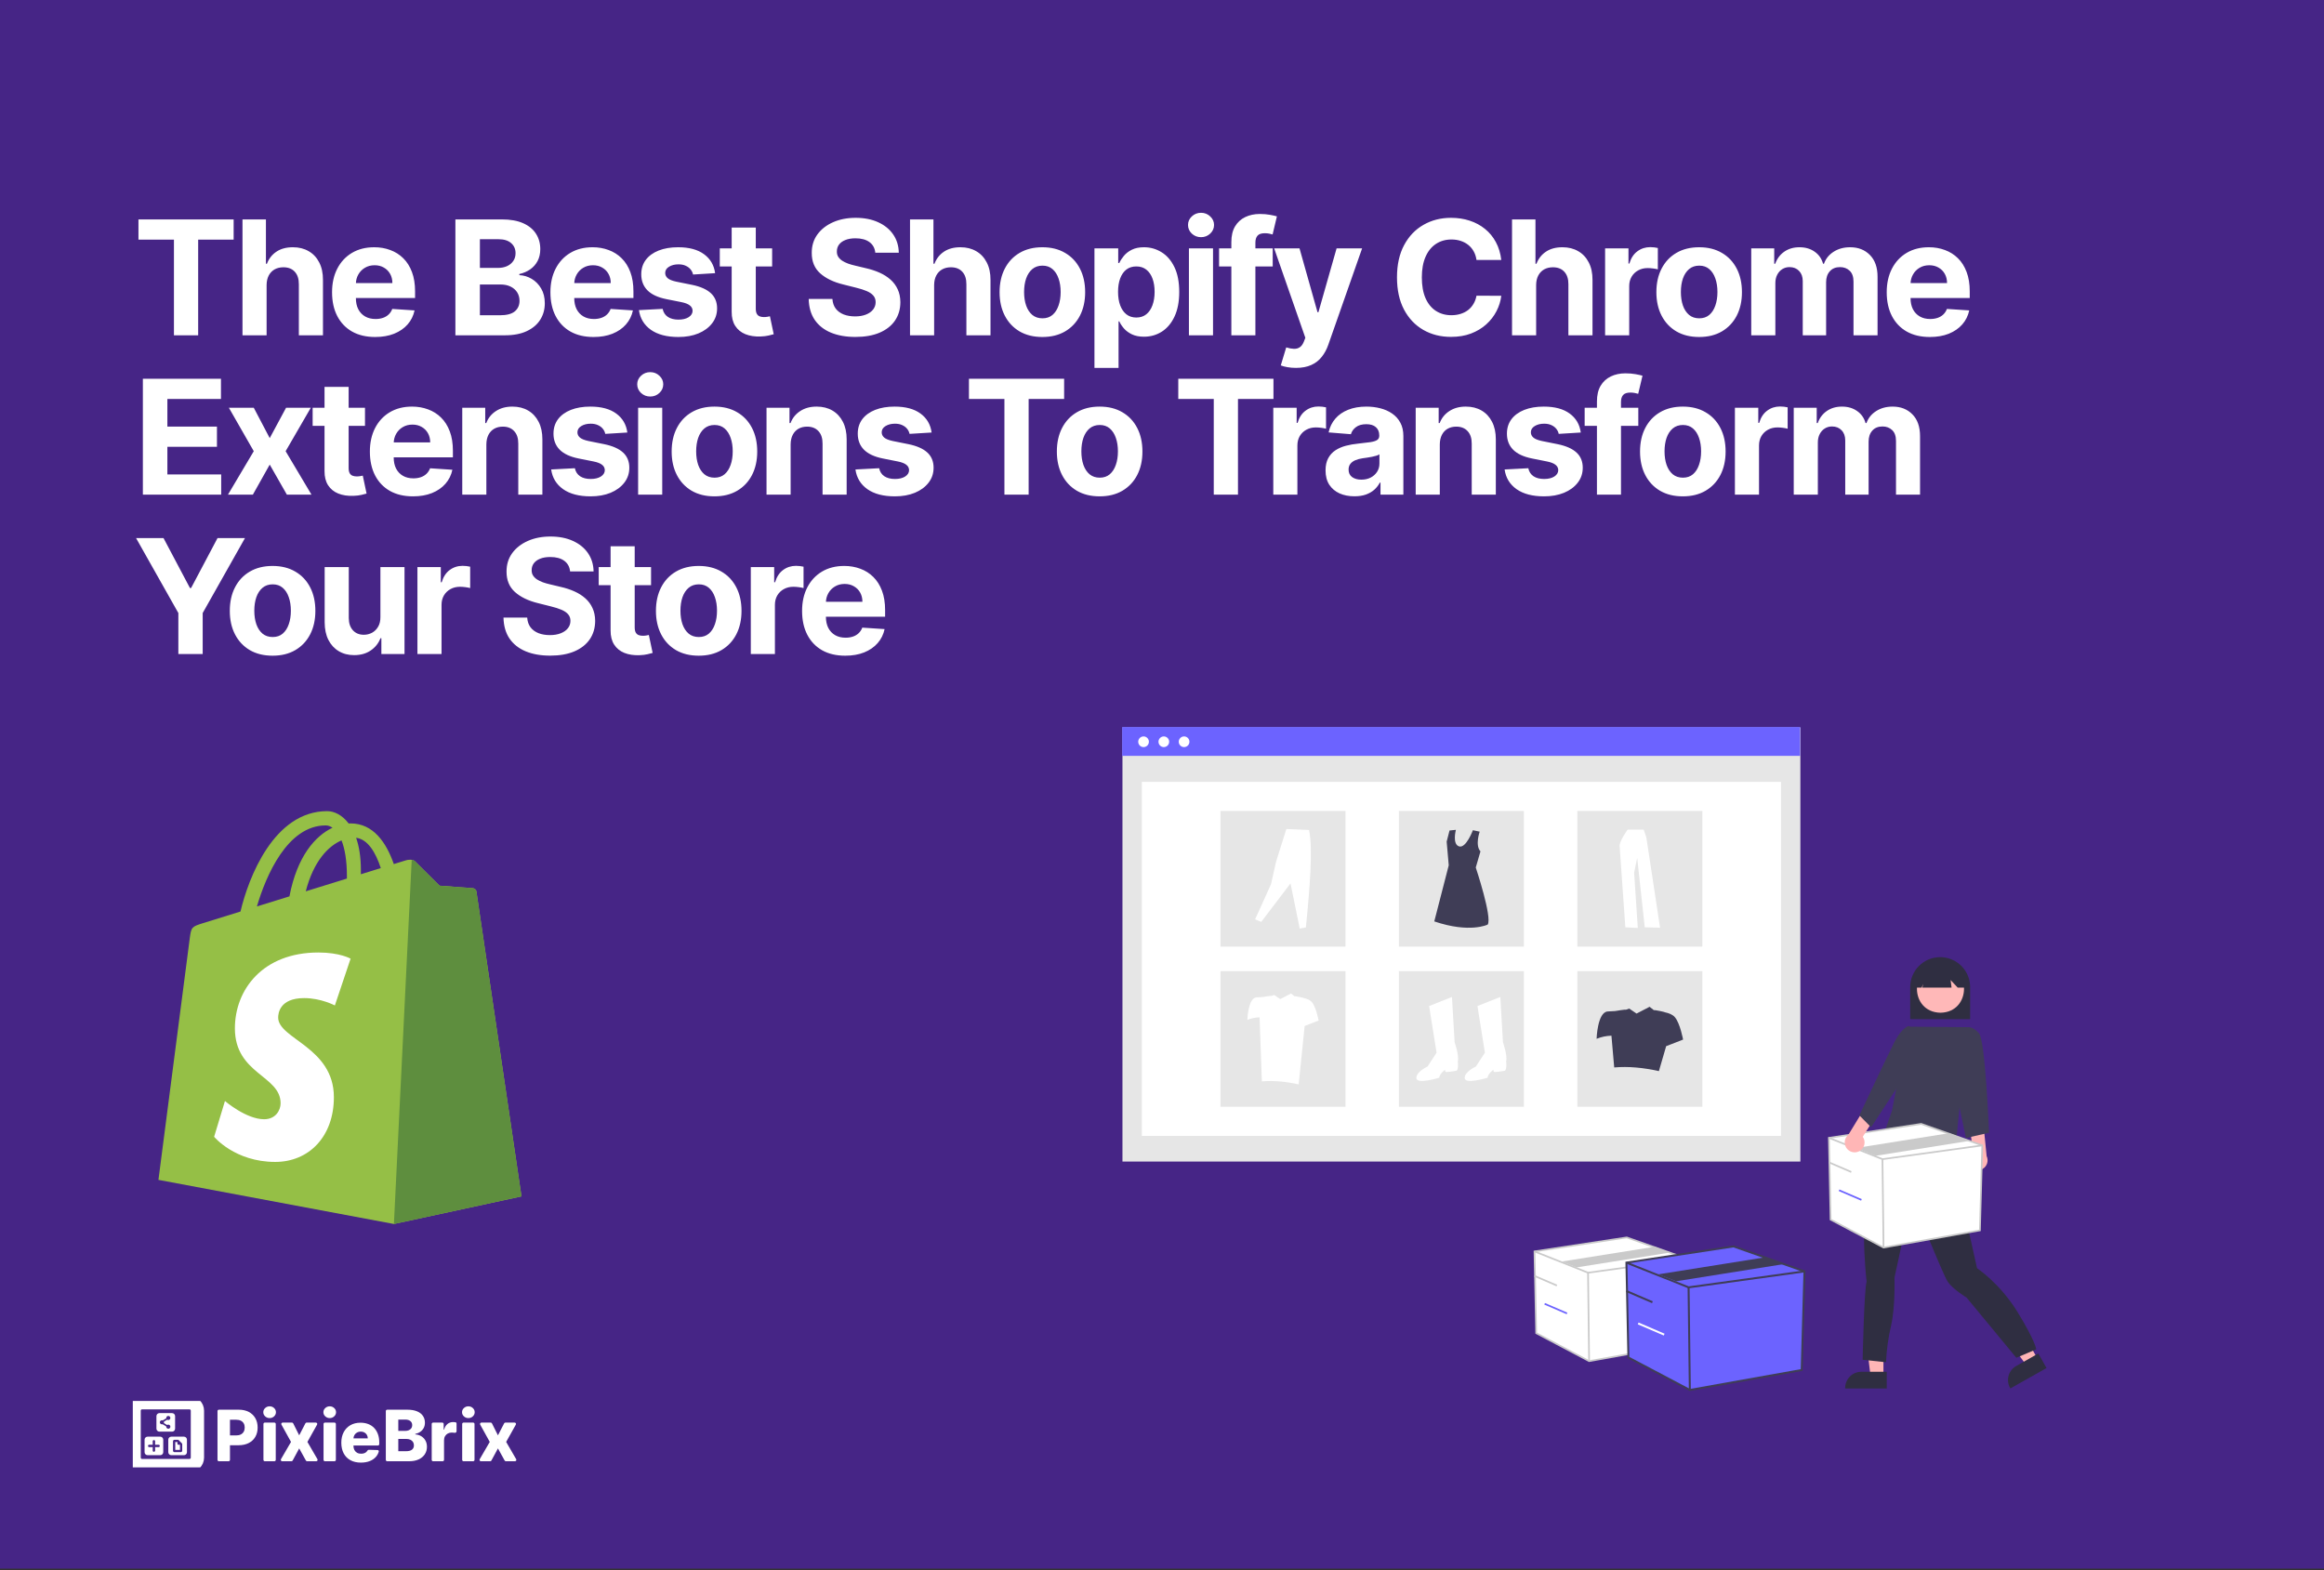
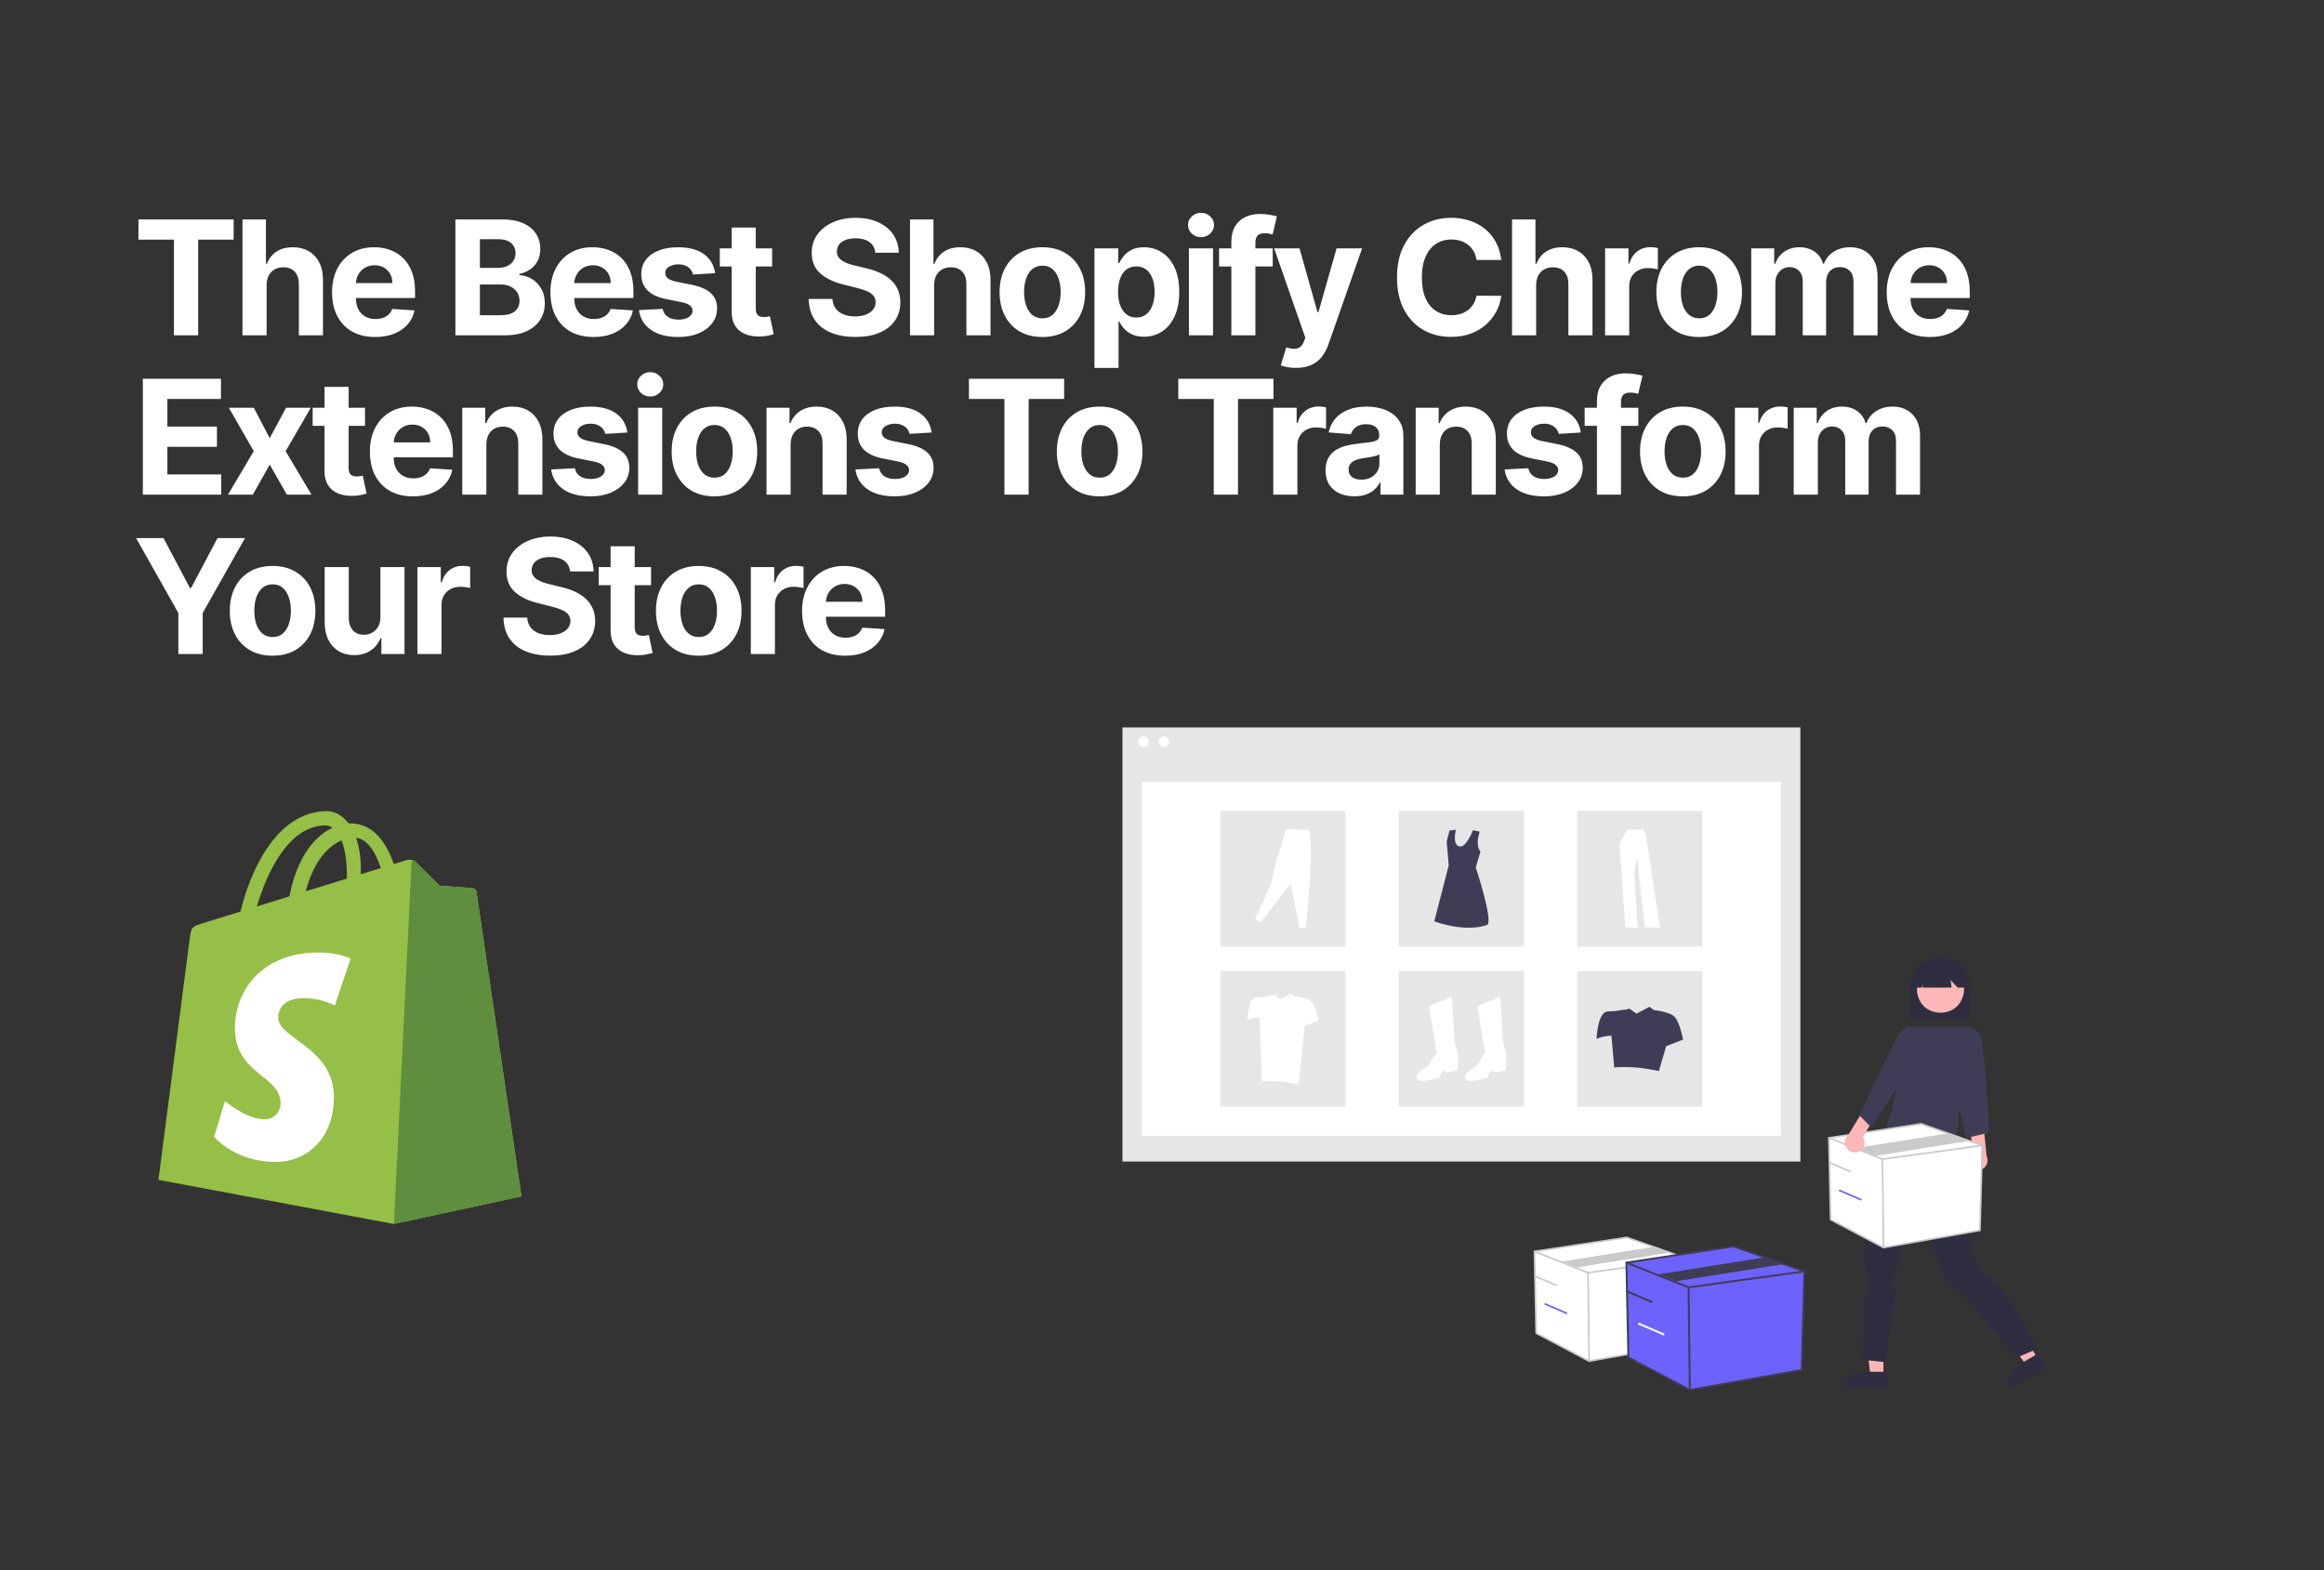
<svg xmlns="http://www.w3.org/2000/svg" width="700" height="473" viewBox="0 0 700 473" fill="none">
  <rect x="0" y="0" width="700" height="473" fill="#333333" stroke="none" />
-   <rect width="700" height="472.5" fill="#5A19DA" fill-opacity="0.5" />
  <path d="M41.705 72.176V66.091H70.375V72.176H59.688V101H52.392V72.176H41.705ZM80.302 85.864V101H73.04V66.091H80.097V79.438H80.404C80.995 77.892 81.949 76.682 83.267 75.807C84.586 74.921 86.239 74.477 88.228 74.477C90.046 74.477 91.631 74.875 92.983 75.671C94.347 76.454 95.404 77.585 96.154 79.062C96.915 80.528 97.29 82.284 97.279 84.329V101H90.017V85.625C90.029 84.011 89.62 82.756 88.79 81.858C87.972 80.96 86.824 80.511 85.347 80.511C84.358 80.511 83.483 80.722 82.722 81.142C81.972 81.562 81.381 82.176 80.949 82.983C80.529 83.778 80.313 84.739 80.302 85.864ZM113.005 101.511C110.312 101.511 107.994 100.966 106.051 99.875C104.119 98.773 102.63 97.216 101.585 95.204C100.539 93.182 100.017 90.79 100.017 88.028C100.017 85.335 100.539 82.972 101.585 80.938C102.63 78.903 104.102 77.318 105.999 76.182C107.909 75.046 110.147 74.477 112.715 74.477C114.443 74.477 116.051 74.756 117.539 75.312C119.039 75.858 120.346 76.682 121.46 77.784C122.585 78.886 123.46 80.273 124.085 81.943C124.71 83.602 125.022 85.546 125.022 87.773V89.767H102.914V85.267H118.187C118.187 84.222 117.96 83.296 117.505 82.489C117.051 81.682 116.42 81.051 115.613 80.597C114.818 80.131 113.892 79.898 112.835 79.898C111.732 79.898 110.755 80.153 109.903 80.665C109.062 81.165 108.403 81.841 107.926 82.693C107.448 83.534 107.204 84.472 107.193 85.506V89.784C107.193 91.079 107.431 92.199 107.909 93.142C108.397 94.085 109.085 94.812 109.971 95.324C110.857 95.835 111.909 96.091 113.124 96.091C113.931 96.091 114.67 95.977 115.34 95.75C116.011 95.523 116.585 95.182 117.062 94.727C117.539 94.273 117.903 93.716 118.153 93.057L124.869 93.5C124.528 95.114 123.829 96.523 122.772 97.727C121.727 98.921 120.374 99.852 118.715 100.523C117.068 101.182 115.164 101.511 113.005 101.511ZM137.167 101V66.091H151.144C153.712 66.091 155.854 66.472 157.57 67.233C159.286 67.994 160.576 69.051 161.439 70.403C162.303 71.744 162.735 73.29 162.735 75.04C162.735 76.403 162.462 77.602 161.917 78.636C161.371 79.659 160.621 80.5 159.667 81.159C158.723 81.807 157.644 82.267 156.428 82.54V82.881C157.758 82.938 159.002 83.312 160.161 84.006C161.331 84.699 162.28 85.671 163.007 86.921C163.735 88.159 164.098 89.636 164.098 91.352C164.098 93.204 163.638 94.858 162.718 96.312C161.809 97.756 160.462 98.898 158.678 99.739C156.894 100.58 154.695 101 152.081 101H137.167ZM144.547 94.966H150.564C152.621 94.966 154.121 94.574 155.064 93.79C156.008 92.994 156.479 91.938 156.479 90.619C156.479 89.653 156.246 88.801 155.78 88.062C155.314 87.324 154.65 86.744 153.786 86.324C152.934 85.903 151.917 85.693 150.735 85.693H144.547V94.966ZM144.547 80.699H150.019C151.03 80.699 151.928 80.523 152.712 80.171C153.508 79.807 154.133 79.296 154.587 78.636C155.053 77.977 155.286 77.188 155.286 76.267C155.286 75.006 154.837 73.989 153.939 73.216C153.053 72.443 151.792 72.057 150.155 72.057H144.547V80.699ZM178.776 101.511C176.083 101.511 173.765 100.966 171.822 99.875C169.89 98.773 168.401 97.216 167.356 95.204C166.311 93.182 165.788 90.79 165.788 88.028C165.788 85.335 166.311 82.972 167.356 80.938C168.401 78.903 169.873 77.318 171.771 76.182C173.68 75.046 175.918 74.477 178.487 74.477C180.214 74.477 181.822 74.756 183.311 75.312C184.811 75.858 186.117 76.682 187.231 77.784C188.356 78.886 189.231 80.273 189.856 81.943C190.481 83.602 190.793 85.546 190.793 87.773V89.767H168.686V85.267H183.958C183.958 84.222 183.731 83.296 183.276 82.489C182.822 81.682 182.191 81.051 181.384 80.597C180.589 80.131 179.663 79.898 178.606 79.898C177.504 79.898 176.526 80.153 175.674 80.665C174.833 81.165 174.174 81.841 173.697 82.693C173.22 83.534 172.975 84.472 172.964 85.506V89.784C172.964 91.079 173.203 92.199 173.68 93.142C174.168 94.085 174.856 94.812 175.742 95.324C176.629 95.835 177.68 96.091 178.896 96.091C179.703 96.091 180.441 95.977 181.112 95.75C181.782 95.523 182.356 95.182 182.833 94.727C183.311 94.273 183.674 93.716 183.924 93.057L190.64 93.5C190.299 95.114 189.6 96.523 188.543 97.727C187.498 98.921 186.146 99.852 184.487 100.523C182.839 101.182 180.936 101.511 178.776 101.511ZM215.396 82.284L208.748 82.693C208.635 82.125 208.391 81.614 208.016 81.159C207.641 80.693 207.146 80.324 206.533 80.051C205.93 79.767 205.209 79.625 204.368 79.625C203.243 79.625 202.294 79.864 201.521 80.341C200.748 80.807 200.362 81.432 200.362 82.216C200.362 82.841 200.612 83.369 201.112 83.801C201.612 84.233 202.47 84.579 203.686 84.841L208.425 85.796C210.97 86.318 212.868 87.159 214.118 88.318C215.368 89.477 215.993 91 215.993 92.886C215.993 94.602 215.487 96.108 214.476 97.403C213.476 98.699 212.101 99.71 210.351 100.438C208.612 101.153 206.606 101.511 204.334 101.511C200.868 101.511 198.106 100.79 196.05 99.347C194.004 97.892 192.805 95.915 192.453 93.415L199.595 93.04C199.811 94.097 200.334 94.903 201.163 95.46C201.993 96.006 203.055 96.278 204.351 96.278C205.623 96.278 206.646 96.034 207.419 95.546C208.203 95.046 208.601 94.403 208.612 93.619C208.601 92.96 208.322 92.421 207.777 92C207.231 91.568 206.391 91.239 205.254 91.011L200.72 90.108C198.163 89.597 196.26 88.71 195.01 87.449C193.771 86.188 193.152 84.579 193.152 82.625C193.152 80.943 193.606 79.494 194.516 78.278C195.436 77.062 196.726 76.125 198.385 75.466C200.055 74.807 202.01 74.477 204.248 74.477C207.555 74.477 210.158 75.176 212.055 76.574C213.964 77.972 215.078 79.875 215.396 82.284ZM232.571 74.818V80.273H216.804V74.818H232.571ZM220.384 68.546H227.645V92.954C227.645 93.625 227.747 94.148 227.952 94.523C228.157 94.886 228.441 95.142 228.804 95.29C229.179 95.438 229.611 95.511 230.1 95.511C230.441 95.511 230.782 95.483 231.122 95.426C231.463 95.358 231.725 95.307 231.907 95.273L233.049 100.676C232.685 100.79 232.174 100.92 231.515 101.068C230.855 101.227 230.054 101.324 229.111 101.358C227.361 101.426 225.827 101.193 224.509 100.659C223.202 100.125 222.185 99.296 221.458 98.171C220.73 97.046 220.372 95.625 220.384 93.909V68.546ZM263.645 76.131C263.508 74.756 262.923 73.688 261.889 72.926C260.855 72.165 259.452 71.784 257.679 71.784C256.474 71.784 255.457 71.954 254.628 72.296C253.798 72.625 253.162 73.085 252.719 73.676C252.287 74.267 252.071 74.938 252.071 75.688C252.048 76.312 252.179 76.858 252.463 77.324C252.758 77.79 253.162 78.193 253.673 78.534C254.184 78.864 254.775 79.153 255.446 79.403C256.116 79.642 256.832 79.847 257.594 80.017L260.73 80.767C262.253 81.108 263.65 81.562 264.923 82.131C266.196 82.699 267.298 83.398 268.23 84.227C269.162 85.057 269.883 86.034 270.395 87.159C270.917 88.284 271.184 89.574 271.196 91.028C271.184 93.165 270.639 95.017 269.559 96.585C268.491 98.142 266.946 99.352 264.923 100.216C262.912 101.068 260.486 101.494 257.645 101.494C254.827 101.494 252.372 101.062 250.281 100.199C248.202 99.335 246.577 98.057 245.406 96.364C244.247 94.659 243.639 92.551 243.582 90.04H250.724C250.804 91.21 251.139 92.188 251.73 92.972C252.332 93.744 253.133 94.329 254.133 94.727C255.145 95.114 256.287 95.307 257.559 95.307C258.809 95.307 259.895 95.125 260.815 94.761C261.747 94.398 262.469 93.892 262.98 93.244C263.491 92.597 263.747 91.852 263.747 91.011C263.747 90.227 263.514 89.568 263.048 89.034C262.594 88.5 261.923 88.046 261.037 87.671C260.162 87.296 259.088 86.954 257.815 86.648L254.014 85.693C251.071 84.977 248.747 83.858 247.042 82.335C245.338 80.812 244.491 78.761 244.503 76.182C244.491 74.068 245.054 72.222 246.19 70.642C247.338 69.062 248.912 67.829 250.912 66.943C252.912 66.057 255.184 65.614 257.73 65.614C260.321 65.614 262.582 66.057 264.514 66.943C266.457 67.829 267.969 69.062 269.048 70.642C270.128 72.222 270.684 74.051 270.719 76.131H263.645ZM281.365 85.864V101H274.104V66.091H281.161V79.438H281.468C282.059 77.892 283.013 76.682 284.331 75.807C285.649 74.921 287.303 74.477 289.291 74.477C291.11 74.477 292.695 74.875 294.047 75.671C295.411 76.454 296.468 77.585 297.218 79.062C297.979 80.528 298.354 82.284 298.343 84.329V101H291.081V85.625C291.093 84.011 290.684 82.756 289.854 81.858C289.036 80.96 287.888 80.511 286.411 80.511C285.422 80.511 284.547 80.722 283.786 81.142C283.036 81.562 282.445 82.176 282.013 82.983C281.593 83.778 281.377 84.739 281.365 85.864ZM313.967 101.511C311.319 101.511 309.029 100.949 307.097 99.824C305.177 98.688 303.694 97.108 302.648 95.085C301.603 93.051 301.08 90.693 301.08 88.011C301.08 85.307 301.603 82.943 302.648 80.921C303.694 78.886 305.177 77.307 307.097 76.182C309.029 75.046 311.319 74.477 313.967 74.477C316.614 74.477 318.898 75.046 320.819 76.182C322.751 77.307 324.239 78.886 325.285 80.921C326.33 82.943 326.853 85.307 326.853 88.011C326.853 90.693 326.33 93.051 325.285 95.085C324.239 97.108 322.751 98.688 320.819 99.824C318.898 100.949 316.614 101.511 313.967 101.511ZM314.001 95.886C315.205 95.886 316.211 95.546 317.018 94.864C317.825 94.171 318.433 93.227 318.842 92.034C319.262 90.841 319.472 89.483 319.472 87.96C319.472 86.438 319.262 85.079 318.842 83.886C318.433 82.693 317.825 81.75 317.018 81.057C316.211 80.364 315.205 80.017 314.001 80.017C312.785 80.017 311.762 80.364 310.933 81.057C310.114 81.75 309.495 82.693 309.075 83.886C308.666 85.079 308.461 86.438 308.461 87.96C308.461 89.483 308.666 90.841 309.075 92.034C309.495 93.227 310.114 94.171 310.933 94.864C311.762 95.546 312.785 95.886 314.001 95.886ZM329.655 110.818V74.818H336.814V79.216H337.138C337.456 78.511 337.916 77.796 338.518 77.068C339.132 76.329 339.927 75.716 340.905 75.227C341.893 74.727 343.121 74.477 344.586 74.477C346.496 74.477 348.257 74.977 349.871 75.977C351.484 76.966 352.774 78.46 353.74 80.46C354.706 82.449 355.189 84.943 355.189 87.943C355.189 90.864 354.717 93.329 353.774 95.341C352.842 97.341 351.569 98.858 349.956 99.892C348.353 100.915 346.558 101.426 344.569 101.426C343.16 101.426 341.961 101.193 340.973 100.727C339.996 100.261 339.194 99.676 338.569 98.972C337.944 98.256 337.467 97.534 337.138 96.807H336.916V110.818H329.655ZM336.763 87.909C336.763 89.466 336.978 90.824 337.41 91.983C337.842 93.142 338.467 94.046 339.285 94.693C340.103 95.329 341.098 95.648 342.268 95.648C343.45 95.648 344.45 95.324 345.268 94.676C346.086 94.017 346.706 93.108 347.126 91.949C347.558 90.778 347.774 89.432 347.774 87.909C347.774 86.398 347.564 85.068 347.143 83.921C346.723 82.773 346.103 81.875 345.285 81.227C344.467 80.579 343.461 80.256 342.268 80.256C341.086 80.256 340.086 80.568 339.268 81.193C338.461 81.818 337.842 82.704 337.41 83.852C336.978 85 336.763 86.352 336.763 87.909ZM358.11 101V74.818H365.371V101H358.11ZM361.757 71.443C360.678 71.443 359.752 71.085 358.979 70.369C358.218 69.642 357.837 68.773 357.837 67.761C357.837 66.761 358.218 65.903 358.979 65.188C359.752 64.46 360.678 64.097 361.757 64.097C362.837 64.097 363.757 64.46 364.519 65.188C365.291 65.903 365.678 66.761 365.678 67.761C365.678 68.773 365.291 69.642 364.519 70.369C363.757 71.085 362.837 71.443 361.757 71.443ZM383.347 74.818V80.273H367.188V74.818H383.347ZM370.887 101V72.926C370.887 71.028 371.256 69.454 371.995 68.204C372.745 66.954 373.768 66.017 375.063 65.392C376.359 64.767 377.83 64.454 379.478 64.454C380.592 64.454 381.609 64.54 382.529 64.71C383.461 64.881 384.154 65.034 384.609 65.171L383.313 70.625C383.029 70.534 382.677 70.449 382.256 70.369C381.847 70.29 381.427 70.25 380.995 70.25C379.927 70.25 379.182 70.5 378.762 71C378.342 71.489 378.131 72.176 378.131 73.062V101H370.887ZM390.346 110.818C389.426 110.818 388.562 110.744 387.755 110.597C386.96 110.46 386.301 110.284 385.778 110.068L387.415 104.648C388.267 104.909 389.034 105.051 389.716 105.074C390.409 105.097 391.005 104.938 391.505 104.597C392.017 104.256 392.432 103.676 392.75 102.858L393.176 101.75L383.784 74.818H391.42L396.841 94.046H397.113L402.585 74.818H410.272L400.096 103.83C399.608 105.239 398.943 106.466 398.102 107.511C397.272 108.568 396.221 109.381 394.949 109.949C393.676 110.528 392.142 110.818 390.346 110.818ZM452.195 78.312H444.729C444.593 77.347 444.315 76.489 443.894 75.739C443.474 74.977 442.934 74.329 442.275 73.796C441.616 73.261 440.854 72.852 439.991 72.568C439.138 72.284 438.212 72.142 437.212 72.142C435.405 72.142 433.832 72.591 432.491 73.489C431.15 74.375 430.11 75.671 429.371 77.375C428.633 79.068 428.263 81.125 428.263 83.546C428.263 86.034 428.633 88.125 429.371 89.818C430.121 91.511 431.167 92.79 432.508 93.653C433.849 94.517 435.4 94.949 437.161 94.949C438.15 94.949 439.065 94.818 439.905 94.557C440.758 94.296 441.513 93.915 442.173 93.415C442.832 92.903 443.377 92.284 443.809 91.557C444.252 90.829 444.559 90 444.729 89.068L452.195 89.102C452.002 90.704 451.519 92.25 450.746 93.739C449.985 95.216 448.957 96.54 447.661 97.71C446.377 98.869 444.843 99.79 443.059 100.472C441.286 101.142 439.28 101.477 437.042 101.477C433.928 101.477 431.144 100.773 428.69 99.364C426.246 97.954 424.315 95.915 422.894 93.244C421.485 90.574 420.78 87.341 420.78 83.546C420.78 79.739 421.496 76.5 422.928 73.829C424.36 71.159 426.303 69.125 428.758 67.727C431.212 66.318 433.974 65.614 437.042 65.614C439.065 65.614 440.94 65.898 442.667 66.466C444.405 67.034 445.945 67.864 447.286 68.954C448.627 70.034 449.718 71.358 450.559 72.926C451.411 74.494 451.957 76.29 452.195 78.312ZM462.693 85.864V101H455.431V66.091H462.488V79.438H462.795C463.386 77.892 464.341 76.682 465.659 75.807C466.977 74.921 468.63 74.477 470.619 74.477C472.437 74.477 474.022 74.875 475.375 75.671C476.738 76.454 477.795 77.585 478.545 79.062C479.306 80.528 479.681 82.284 479.67 84.329V101H472.409V85.625C472.42 84.011 472.011 82.756 471.181 81.858C470.363 80.96 469.216 80.511 467.738 80.511C466.75 80.511 465.875 80.722 465.113 81.142C464.363 81.562 463.772 82.176 463.341 82.983C462.92 83.778 462.704 84.739 462.693 85.864ZM483.465 101V74.818H490.504V79.386H490.777C491.254 77.761 492.056 76.534 493.181 75.704C494.306 74.864 495.601 74.443 497.067 74.443C497.431 74.443 497.823 74.466 498.243 74.511C498.663 74.557 499.033 74.619 499.351 74.699V81.142C499.01 81.04 498.538 80.949 497.936 80.869C497.334 80.79 496.783 80.75 496.283 80.75C495.215 80.75 494.26 80.983 493.419 81.449C492.59 81.903 491.931 82.54 491.442 83.358C490.965 84.176 490.726 85.119 490.726 86.188V101H483.465ZM511.796 101.511C509.148 101.511 506.859 100.949 504.927 99.824C503.006 98.688 501.523 97.108 500.478 95.085C499.432 93.051 498.91 90.693 498.91 88.011C498.91 85.307 499.432 82.943 500.478 80.921C501.523 78.886 503.006 77.307 504.927 76.182C506.859 75.046 509.148 74.477 511.796 74.477C514.444 74.477 516.728 75.046 518.648 76.182C520.58 77.307 522.069 78.886 523.114 80.921C524.16 82.943 524.682 85.307 524.682 88.011C524.682 90.693 524.16 93.051 523.114 95.085C522.069 97.108 520.58 98.688 518.648 99.824C516.728 100.949 514.444 101.511 511.796 101.511ZM511.83 95.886C513.035 95.886 514.04 95.546 514.847 94.864C515.654 94.171 516.262 93.227 516.671 92.034C517.091 90.841 517.302 89.483 517.302 87.96C517.302 86.438 517.091 85.079 516.671 83.886C516.262 82.693 515.654 81.75 514.847 81.057C514.04 80.364 513.035 80.017 511.83 80.017C510.614 80.017 509.591 80.364 508.762 81.057C507.944 81.75 507.324 82.693 506.904 83.886C506.495 85.079 506.29 86.438 506.29 87.96C506.29 89.483 506.495 90.841 506.904 92.034C507.324 93.227 507.944 94.171 508.762 94.864C509.591 95.546 510.614 95.886 511.83 95.886ZM527.484 101V74.818H534.404V79.438H534.711C535.257 77.903 536.166 76.693 537.439 75.807C538.711 74.921 540.234 74.477 542.007 74.477C543.802 74.477 545.331 74.926 546.592 75.824C547.853 76.71 548.694 77.915 549.115 79.438H549.387C549.921 77.938 550.887 76.739 552.285 75.841C553.694 74.932 555.359 74.477 557.279 74.477C559.723 74.477 561.706 75.256 563.228 76.812C564.762 78.358 565.529 80.551 565.529 83.392V101H558.285V84.824C558.285 83.369 557.899 82.278 557.126 81.551C556.353 80.824 555.387 80.46 554.228 80.46C552.91 80.46 551.882 80.881 551.143 81.722C550.404 82.551 550.035 83.648 550.035 85.011V101H542.995V84.671C542.995 83.386 542.626 82.364 541.887 81.602C541.16 80.841 540.2 80.46 539.007 80.46C538.2 80.46 537.473 80.665 536.825 81.074C536.189 81.472 535.683 82.034 535.308 82.761C534.933 83.477 534.745 84.318 534.745 85.284V101H527.484ZM581.277 101.511C578.584 101.511 576.266 100.966 574.323 99.875C572.391 98.773 570.902 97.216 569.857 95.204C568.811 93.182 568.288 90.79 568.288 88.028C568.288 85.335 568.811 82.972 569.857 80.938C570.902 78.903 572.374 77.318 574.271 76.182C576.18 75.046 578.419 74.477 580.987 74.477C582.715 74.477 584.323 74.756 585.811 75.312C587.311 75.858 588.618 76.682 589.732 77.784C590.857 78.886 591.732 80.273 592.357 81.943C592.982 83.602 593.294 85.546 593.294 87.773V89.767H571.186V85.267H586.459C586.459 84.222 586.232 83.296 585.777 82.489C585.323 81.682 584.692 81.051 583.885 80.597C583.09 80.131 582.163 79.898 581.107 79.898C580.004 79.898 579.027 80.153 578.175 80.665C577.334 81.165 576.675 81.841 576.198 82.693C575.72 83.534 575.476 84.472 575.465 85.506V89.784C575.465 91.079 575.703 92.199 576.18 93.142C576.669 94.085 577.357 94.812 578.243 95.324C579.129 95.835 580.18 96.091 581.396 96.091C582.203 96.091 582.942 95.977 583.612 95.75C584.283 95.523 584.857 95.182 585.334 94.727C585.811 94.273 586.175 93.716 586.425 93.057L593.141 93.5C592.8 95.114 592.101 96.523 591.044 97.727C589.999 98.921 588.646 99.852 586.987 100.523C585.34 101.182 583.436 101.511 581.277 101.511ZM43.034 149V114.091H66.557V120.176H50.415V128.494H65.347V134.58H50.415V142.915H66.625V149H43.034ZM76.436 122.818L81.243 131.972L86.169 122.818H93.618L86.033 135.909L93.823 149H86.408L81.243 139.949L76.164 149H68.664L76.436 135.909L68.936 122.818H76.436ZM109.937 122.818V128.273H94.17V122.818H109.937ZM97.749 116.545H105.011V140.955C105.011 141.625 105.113 142.148 105.318 142.523C105.522 142.886 105.806 143.142 106.17 143.29C106.545 143.437 106.977 143.511 107.465 143.511C107.806 143.511 108.147 143.483 108.488 143.426C108.829 143.358 109.09 143.307 109.272 143.273L110.414 148.676C110.051 148.79 109.539 148.92 108.88 149.068C108.221 149.227 107.42 149.324 106.477 149.358C104.727 149.426 103.193 149.193 101.874 148.659C100.568 148.125 99.551 147.295 98.823 146.17C98.096 145.045 97.738 143.625 97.749 141.909V116.545ZM124.398 149.511C121.704 149.511 119.386 148.966 117.443 147.875C115.511 146.773 114.023 145.216 112.977 143.205C111.932 141.182 111.409 138.79 111.409 136.028C111.409 133.335 111.932 130.972 112.977 128.938C114.023 126.903 115.494 125.318 117.392 124.182C119.301 123.045 121.54 122.477 124.108 122.477C125.835 122.477 127.443 122.756 128.932 123.312C130.432 123.858 131.739 124.682 132.852 125.784C133.977 126.886 134.852 128.273 135.477 129.943C136.102 131.602 136.415 133.545 136.415 135.773V137.767H114.307V133.267H129.579C129.579 132.222 129.352 131.295 128.898 130.489C128.443 129.682 127.812 129.051 127.006 128.597C126.21 128.131 125.284 127.898 124.227 127.898C123.125 127.898 122.148 128.153 121.295 128.665C120.454 129.165 119.795 129.841 119.318 130.693C118.841 131.534 118.597 132.472 118.585 133.506V137.784C118.585 139.08 118.824 140.199 119.301 141.142C119.79 142.085 120.477 142.812 121.364 143.324C122.25 143.835 123.301 144.091 124.517 144.091C125.324 144.091 126.062 143.977 126.733 143.75C127.403 143.523 127.977 143.182 128.454 142.727C128.932 142.273 129.295 141.716 129.545 141.057L136.261 141.5C135.92 143.114 135.222 144.523 134.165 145.727C133.119 146.92 131.767 147.852 130.108 148.523C128.46 149.182 126.557 149.511 124.398 149.511ZM146.495 133.864V149H139.233V122.818H146.154V127.438H146.461C147.04 125.915 148.012 124.71 149.375 123.824C150.739 122.926 152.392 122.477 154.336 122.477C156.154 122.477 157.739 122.875 159.091 123.67C160.444 124.466 161.495 125.602 162.245 127.08C162.995 128.545 163.37 130.295 163.37 132.33V149H156.108V133.625C156.12 132.023 155.711 130.773 154.881 129.875C154.052 128.966 152.909 128.511 151.455 128.511C150.478 128.511 149.614 128.722 148.864 129.142C148.125 129.562 147.546 130.176 147.125 130.983C146.716 131.778 146.506 132.739 146.495 133.864ZM188.957 130.284L182.309 130.693C182.195 130.125 181.951 129.614 181.576 129.159C181.201 128.693 180.707 128.324 180.093 128.051C179.491 127.767 178.769 127.625 177.928 127.625C176.803 127.625 175.855 127.864 175.082 128.341C174.309 128.807 173.923 129.432 173.923 130.216C173.923 130.841 174.173 131.369 174.673 131.801C175.173 132.233 176.031 132.58 177.247 132.841L181.985 133.795C184.531 134.318 186.428 135.159 187.678 136.318C188.928 137.477 189.553 139 189.553 140.886C189.553 142.602 189.048 144.108 188.036 145.403C187.036 146.699 185.661 147.71 183.911 148.438C182.173 149.153 180.167 149.511 177.894 149.511C174.428 149.511 171.667 148.79 169.61 147.347C167.565 145.892 166.366 143.915 166.014 141.415L173.156 141.04C173.372 142.097 173.894 142.903 174.724 143.46C175.553 144.006 176.616 144.278 177.911 144.278C179.184 144.278 180.207 144.034 180.98 143.545C181.764 143.045 182.161 142.403 182.173 141.619C182.161 140.96 181.883 140.42 181.338 140C180.792 139.568 179.951 139.239 178.815 139.011L174.281 138.108C171.724 137.597 169.82 136.71 168.57 135.449C167.332 134.187 166.713 132.58 166.713 130.625C166.713 128.943 167.167 127.494 168.076 126.278C168.997 125.062 170.286 124.125 171.945 123.466C173.616 122.807 175.57 122.477 177.809 122.477C181.116 122.477 183.718 123.176 185.616 124.574C187.525 125.972 188.639 127.875 188.957 130.284ZM192.206 149V122.818H199.467V149H192.206ZM195.854 119.443C194.774 119.443 193.848 119.085 193.075 118.369C192.314 117.642 191.933 116.773 191.933 115.761C191.933 114.761 192.314 113.903 193.075 113.188C193.848 112.46 194.774 112.097 195.854 112.097C196.933 112.097 197.854 112.46 198.615 113.188C199.388 113.903 199.774 114.761 199.774 115.761C199.774 116.773 199.388 117.642 198.615 118.369C197.854 119.085 196.933 119.443 195.854 119.443ZM215.194 149.511C212.546 149.511 210.256 148.949 208.324 147.824C206.404 146.687 204.921 145.108 203.875 143.085C202.83 141.051 202.307 138.693 202.307 136.011C202.307 133.307 202.83 130.943 203.875 128.92C204.921 126.886 206.404 125.307 208.324 124.182C210.256 123.045 212.546 122.477 215.194 122.477C217.841 122.477 220.125 123.045 222.046 124.182C223.978 125.307 225.466 126.886 226.512 128.92C227.557 130.943 228.08 133.307 228.08 136.011C228.08 138.693 227.557 141.051 226.512 143.085C225.466 145.108 223.978 146.687 222.046 147.824C220.125 148.949 217.841 149.511 215.194 149.511ZM215.228 143.886C216.432 143.886 217.438 143.545 218.245 142.864C219.051 142.17 219.659 141.227 220.069 140.034C220.489 138.841 220.699 137.483 220.699 135.96C220.699 134.438 220.489 133.08 220.069 131.886C219.659 130.693 219.051 129.75 218.245 129.057C217.438 128.364 216.432 128.017 215.228 128.017C214.012 128.017 212.989 128.364 212.159 129.057C211.341 129.75 210.722 130.693 210.301 131.886C209.892 133.08 209.688 134.438 209.688 135.96C209.688 137.483 209.892 138.841 210.301 140.034C210.722 141.227 211.341 142.17 212.159 142.864C212.989 143.545 214.012 143.886 215.228 143.886ZM238.143 133.864V149H230.881V122.818H237.802V127.438H238.109C238.688 125.915 239.66 124.71 241.024 123.824C242.387 122.926 244.041 122.477 245.984 122.477C247.802 122.477 249.387 122.875 250.739 123.67C252.092 124.466 253.143 125.602 253.893 127.08C254.643 128.545 255.018 130.295 255.018 132.33V149H247.756V133.625C247.768 132.023 247.359 130.773 246.529 129.875C245.7 128.966 244.558 128.511 243.103 128.511C242.126 128.511 241.262 128.722 240.512 129.142C239.774 129.562 239.194 130.176 238.774 130.983C238.364 131.778 238.154 132.739 238.143 133.864ZM280.605 130.284L273.957 130.693C273.844 130.125 273.599 129.614 273.224 129.159C272.849 128.693 272.355 128.324 271.741 128.051C271.139 127.767 270.417 127.625 269.577 127.625C268.452 127.625 267.503 127.864 266.73 128.341C265.957 128.807 265.571 129.432 265.571 130.216C265.571 130.841 265.821 131.369 266.321 131.801C266.821 132.233 267.679 132.58 268.895 132.841L273.633 133.795C276.179 134.318 278.077 135.159 279.327 136.318C280.577 137.477 281.202 139 281.202 140.886C281.202 142.602 280.696 144.108 279.684 145.403C278.684 146.699 277.309 147.71 275.559 148.438C273.821 149.153 271.815 149.511 269.542 149.511C266.077 149.511 263.315 148.79 261.258 147.347C259.213 145.892 258.014 143.915 257.662 141.415L264.804 141.04C265.02 142.097 265.542 142.903 266.372 143.46C267.202 144.006 268.264 144.278 269.559 144.278C270.832 144.278 271.855 144.034 272.628 143.545C273.412 143.045 273.809 142.403 273.821 141.619C273.809 140.96 273.531 140.42 272.986 140C272.44 139.568 271.599 139.239 270.463 139.011L265.929 138.108C263.372 137.597 261.469 136.71 260.219 135.449C258.98 134.187 258.361 132.58 258.361 130.625C258.361 128.943 258.815 127.494 259.724 126.278C260.645 125.062 261.934 124.125 263.594 123.466C265.264 122.807 267.219 122.477 269.457 122.477C272.764 122.477 275.366 123.176 277.264 124.574C279.173 125.972 280.287 127.875 280.605 130.284ZM291.85 120.176V114.091H320.521V120.176H309.833V149H302.538V120.176H291.85ZM331.219 149.511C328.571 149.511 326.281 148.949 324.349 147.824C322.429 146.687 320.946 145.108 319.9 143.085C318.855 141.051 318.332 138.693 318.332 136.011C318.332 133.307 318.855 130.943 319.9 128.92C320.946 126.886 322.429 125.307 324.349 124.182C326.281 123.045 328.571 122.477 331.219 122.477C333.866 122.477 336.15 123.045 338.071 124.182C340.003 125.307 341.491 126.886 342.537 128.92C343.582 130.943 344.105 133.307 344.105 136.011C344.105 138.693 343.582 141.051 342.537 143.085C341.491 145.108 340.003 146.687 338.071 147.824C336.15 148.949 333.866 149.511 331.219 149.511ZM331.253 143.886C332.457 143.886 333.463 143.545 334.27 142.864C335.076 142.17 335.684 141.227 336.094 140.034C336.514 138.841 336.724 137.483 336.724 135.96C336.724 134.438 336.514 133.08 336.094 131.886C335.684 130.693 335.076 129.75 334.27 129.057C333.463 128.364 332.457 128.017 331.253 128.017C330.037 128.017 329.014 128.364 328.184 129.057C327.366 129.75 326.747 130.693 326.326 131.886C325.917 133.08 325.713 134.438 325.713 135.96C325.713 137.483 325.917 138.841 326.326 140.034C326.747 141.227 327.366 142.17 328.184 142.864C329.014 143.545 330.037 143.886 331.253 143.886ZM354.903 120.176V114.091H383.573V120.176H372.886V149H365.59V120.176H354.903ZM383.52 149V122.818H390.559V127.386H390.832C391.309 125.761 392.111 124.534 393.236 123.705C394.361 122.864 395.656 122.443 397.122 122.443C397.486 122.443 397.878 122.466 398.298 122.511C398.718 122.557 399.088 122.619 399.406 122.699V129.142C399.065 129.04 398.593 128.949 397.991 128.869C397.389 128.79 396.838 128.75 396.338 128.75C395.27 128.75 394.315 128.983 393.474 129.449C392.645 129.903 391.986 130.54 391.497 131.358C391.02 132.176 390.781 133.119 390.781 134.188V149H383.52ZM407.956 149.494C406.286 149.494 404.797 149.205 403.49 148.625C402.183 148.034 401.149 147.165 400.388 146.017C399.638 144.858 399.263 143.415 399.263 141.688C399.263 140.233 399.53 139.011 400.064 138.023C400.598 137.034 401.325 136.239 402.246 135.636C403.166 135.034 404.212 134.58 405.382 134.273C406.564 133.966 407.803 133.75 409.098 133.625C410.621 133.466 411.848 133.318 412.78 133.182C413.712 133.034 414.388 132.818 414.808 132.534C415.229 132.25 415.439 131.83 415.439 131.273V131.17C415.439 130.091 415.098 129.256 414.416 128.665C413.746 128.074 412.791 127.778 411.553 127.778C410.246 127.778 409.206 128.068 408.433 128.648C407.661 129.216 407.149 129.932 406.899 130.795L400.183 130.25C400.524 128.659 401.195 127.284 402.195 126.125C403.195 124.955 404.485 124.057 406.064 123.432C407.655 122.795 409.496 122.477 411.587 122.477C413.041 122.477 414.433 122.648 415.763 122.989C417.104 123.33 418.291 123.858 419.325 124.574C420.371 125.29 421.195 126.21 421.797 127.335C422.399 128.449 422.7 129.784 422.7 131.341V149H415.814V145.369H415.61C415.189 146.188 414.627 146.909 413.922 147.534C413.217 148.148 412.371 148.631 411.382 148.983C410.394 149.324 409.252 149.494 407.956 149.494ZM410.036 144.483C411.104 144.483 412.047 144.273 412.865 143.852C413.683 143.42 414.325 142.841 414.791 142.114C415.257 141.386 415.49 140.562 415.49 139.642V136.864C415.263 137.011 414.95 137.148 414.553 137.273C414.166 137.386 413.729 137.494 413.24 137.597C412.752 137.687 412.263 137.773 411.774 137.852C411.286 137.92 410.842 137.983 410.445 138.04C409.592 138.165 408.848 138.364 408.212 138.636C407.575 138.909 407.081 139.278 406.729 139.744C406.377 140.199 406.2 140.767 406.2 141.449C406.2 142.438 406.558 143.193 407.274 143.716C408.002 144.227 408.922 144.483 410.036 144.483ZM433.675 133.864V149H426.414V122.818H433.334V127.438H433.641C434.221 125.915 435.192 124.71 436.556 123.824C437.92 122.926 439.573 122.477 441.516 122.477C443.334 122.477 444.92 122.875 446.272 123.67C447.624 124.466 448.675 125.602 449.425 127.08C450.175 128.545 450.55 130.295 450.55 132.33V149H443.289V133.625C443.3 132.023 442.891 130.773 442.062 129.875C441.232 128.966 440.09 128.511 438.636 128.511C437.658 128.511 436.795 128.722 436.045 129.142C435.306 129.562 434.726 130.176 434.306 130.983C433.897 131.778 433.687 132.739 433.675 133.864ZM476.137 130.284L469.49 130.693C469.376 130.125 469.132 129.614 468.757 129.159C468.382 128.693 467.887 128.324 467.274 128.051C466.672 127.767 465.95 127.625 465.109 127.625C463.984 127.625 463.035 127.864 462.262 128.341C461.49 128.807 461.103 129.432 461.103 130.216C461.103 130.841 461.353 131.369 461.853 131.801C462.353 132.233 463.211 132.58 464.427 132.841L469.166 133.795C471.711 134.318 473.609 135.159 474.859 136.318C476.109 137.477 476.734 139 476.734 140.886C476.734 142.602 476.228 144.108 475.217 145.403C474.217 146.699 472.842 147.71 471.092 148.438C469.353 149.153 467.348 149.511 465.075 149.511C461.609 149.511 458.848 148.79 456.791 147.347C454.745 145.892 453.547 143.915 453.194 141.415L460.336 141.04C460.552 142.097 461.075 142.903 461.904 143.46C462.734 144.006 463.797 144.278 465.092 144.278C466.365 144.278 467.387 144.034 468.16 143.545C468.944 143.045 469.342 142.403 469.353 141.619C469.342 140.96 469.064 140.42 468.518 140C467.973 139.568 467.132 139.239 465.995 139.011L461.461 138.108C458.904 137.597 457.001 136.71 455.751 135.449C454.512 134.187 453.893 132.58 453.893 130.625C453.893 128.943 454.348 127.494 455.257 126.278C456.177 125.062 457.467 124.125 459.126 123.466C460.797 122.807 462.751 122.477 464.99 122.477C468.297 122.477 470.899 123.176 472.797 124.574C474.706 125.972 475.819 127.875 476.137 130.284ZM493.466 122.818V128.273H477.307V122.818H493.466ZM481.006 149V120.926C481.006 119.028 481.375 117.455 482.114 116.205C482.864 114.955 483.886 114.017 485.182 113.392C486.477 112.767 487.949 112.455 489.597 112.455C490.71 112.455 491.727 112.54 492.648 112.71C493.58 112.881 494.273 113.034 494.727 113.17L493.432 118.625C493.148 118.534 492.796 118.449 492.375 118.369C491.966 118.29 491.546 118.25 491.114 118.25C490.046 118.25 489.301 118.5 488.881 119C488.46 119.489 488.25 120.176 488.25 121.062V149H481.006ZM506.874 149.511C504.226 149.511 501.937 148.949 500.005 147.824C498.084 146.687 496.601 145.108 495.556 143.085C494.511 141.051 493.988 138.693 493.988 136.011C493.988 133.307 494.511 130.943 495.556 128.92C496.601 126.886 498.084 125.307 500.005 124.182C501.937 123.045 504.226 122.477 506.874 122.477C509.522 122.477 511.806 123.045 513.726 124.182C515.658 125.307 517.147 126.886 518.192 128.92C519.238 130.943 519.761 133.307 519.761 136.011C519.761 138.693 519.238 141.051 518.192 143.085C517.147 145.108 515.658 146.687 513.726 147.824C511.806 148.949 509.522 149.511 506.874 149.511ZM506.908 143.886C508.113 143.886 509.118 143.545 509.925 142.864C510.732 142.17 511.34 141.227 511.749 140.034C512.17 138.841 512.38 137.483 512.38 135.96C512.38 134.438 512.17 133.08 511.749 131.886C511.34 130.693 510.732 129.75 509.925 129.057C509.118 128.364 508.113 128.017 506.908 128.017C505.692 128.017 504.67 128.364 503.84 129.057C503.022 129.75 502.403 130.693 501.982 131.886C501.573 133.08 501.368 134.438 501.368 135.96C501.368 137.483 501.573 138.841 501.982 140.034C502.403 141.227 503.022 142.17 503.84 142.864C504.67 143.545 505.692 143.886 506.908 143.886ZM522.562 149V122.818H529.602V127.386H529.875C530.352 125.761 531.153 124.534 532.278 123.705C533.403 122.864 534.698 122.443 536.164 122.443C536.528 122.443 536.92 122.466 537.341 122.511C537.761 122.557 538.13 122.619 538.448 122.699V129.142C538.108 129.04 537.636 128.949 537.034 128.869C536.431 128.79 535.88 128.75 535.38 128.75C534.312 128.75 533.358 128.983 532.517 129.449C531.687 129.903 531.028 130.54 530.539 131.358C530.062 132.176 529.823 133.119 529.823 134.188V149H522.562ZM540.283 149V122.818H547.203V127.438H547.51C548.055 125.903 548.965 124.693 550.237 123.807C551.51 122.92 553.033 122.477 554.805 122.477C556.601 122.477 558.129 122.926 559.391 123.824C560.652 124.71 561.493 125.915 561.913 127.438H562.186C562.72 125.938 563.686 124.739 565.084 123.841C566.493 122.932 568.158 122.477 570.078 122.477C572.521 122.477 574.504 123.256 576.027 124.812C577.561 126.358 578.328 128.551 578.328 131.392V149H571.084V132.824C571.084 131.369 570.698 130.278 569.925 129.551C569.152 128.824 568.186 128.46 567.027 128.46C565.709 128.46 564.68 128.881 563.942 129.722C563.203 130.551 562.834 131.648 562.834 133.011V149H555.794V132.67C555.794 131.386 555.425 130.364 554.686 129.602C553.959 128.841 552.999 128.46 551.805 128.46C550.999 128.46 550.271 128.665 549.624 129.074C548.987 129.472 548.482 130.034 548.107 130.761C547.732 131.477 547.544 132.318 547.544 133.284V149H540.283ZM40.989 162.091H49.256L57.216 177.125H57.557L65.517 162.091H73.784L61.051 184.659V197H53.722V184.659L40.989 162.091ZM82.104 197.511C79.456 197.511 77.167 196.949 75.235 195.824C73.314 194.687 71.831 193.108 70.786 191.085C69.74 189.051 69.218 186.693 69.218 184.011C69.218 181.307 69.74 178.943 70.786 176.92C71.831 174.886 73.314 173.307 75.235 172.182C77.167 171.045 79.456 170.477 82.104 170.477C84.752 170.477 87.036 171.045 88.956 172.182C90.888 173.307 92.377 174.886 93.422 176.92C94.468 178.943 94.99 181.307 94.99 184.011C94.99 186.693 94.468 189.051 93.422 191.085C92.377 193.108 90.888 194.687 88.956 195.824C87.036 196.949 84.752 197.511 82.104 197.511ZM82.138 191.886C83.343 191.886 84.349 191.545 85.155 190.864C85.962 190.17 86.57 189.227 86.979 188.034C87.4 186.841 87.61 185.483 87.61 183.96C87.61 182.438 87.4 181.08 86.979 179.886C86.57 178.693 85.962 177.75 85.155 177.057C84.349 176.364 83.343 176.017 82.138 176.017C80.922 176.017 79.9 176.364 79.07 177.057C78.252 177.75 77.633 178.693 77.212 179.886C76.803 181.08 76.599 182.438 76.599 183.96C76.599 185.483 76.803 186.841 77.212 188.034C77.633 189.227 78.252 190.17 79.07 190.864C79.9 191.545 80.922 191.886 82.138 191.886ZM114.582 185.852V170.818H121.843V197H114.872V192.244H114.599C114.008 193.778 113.025 195.011 111.65 195.943C110.286 196.875 108.622 197.341 106.656 197.341C104.906 197.341 103.366 196.943 102.036 196.148C100.707 195.352 99.667 194.222 98.917 192.756C98.178 191.29 97.803 189.534 97.792 187.489V170.818H105.053V186.193C105.065 187.739 105.48 188.96 106.298 189.858C107.116 190.756 108.213 191.205 109.588 191.205C110.463 191.205 111.281 191.006 112.042 190.608C112.803 190.199 113.417 189.597 113.883 188.801C114.36 188.006 114.593 187.023 114.582 185.852ZM125.731 197V170.818H132.771V175.386H133.044C133.521 173.761 134.322 172.534 135.447 171.705C136.572 170.864 137.868 170.443 139.334 170.443C139.697 170.443 140.089 170.466 140.51 170.511C140.93 170.557 141.3 170.619 141.618 170.699V177.142C141.277 177.04 140.805 176.949 140.203 176.869C139.601 176.79 139.05 176.75 138.55 176.75C137.481 176.75 136.527 176.983 135.686 177.449C134.856 177.903 134.197 178.54 133.709 179.358C133.231 180.176 132.993 181.119 132.993 182.188V197H125.731ZM171.715 172.131C171.579 170.756 170.994 169.687 169.96 168.926C168.926 168.165 167.522 167.784 165.749 167.784C164.545 167.784 163.528 167.955 162.698 168.295C161.869 168.625 161.232 169.085 160.789 169.676C160.357 170.267 160.141 170.938 160.141 171.688C160.119 172.312 160.249 172.858 160.534 173.324C160.829 173.79 161.232 174.193 161.744 174.534C162.255 174.864 162.846 175.153 163.516 175.403C164.187 175.642 164.903 175.847 165.664 176.017L168.801 176.767C170.323 177.108 171.721 177.562 172.994 178.131C174.266 178.699 175.369 179.398 176.301 180.227C177.232 181.057 177.954 182.034 178.465 183.159C178.988 184.284 179.255 185.574 179.266 187.028C179.255 189.165 178.71 191.017 177.63 192.585C176.562 194.142 175.016 195.352 172.994 196.216C170.982 197.068 168.556 197.494 165.715 197.494C162.897 197.494 160.443 197.062 158.352 196.199C156.272 195.335 154.647 194.057 153.477 192.364C152.318 190.659 151.71 188.551 151.653 186.04H158.795C158.874 187.21 159.21 188.187 159.801 188.972C160.403 189.744 161.204 190.33 162.204 190.727C163.215 191.114 164.357 191.307 165.63 191.307C166.88 191.307 167.965 191.125 168.886 190.761C169.818 190.398 170.539 189.892 171.051 189.244C171.562 188.597 171.818 187.852 171.818 187.011C171.818 186.227 171.585 185.568 171.119 185.034C170.664 184.5 169.994 184.045 169.107 183.67C168.232 183.295 167.159 182.955 165.886 182.648L162.085 181.693C159.141 180.977 156.818 179.858 155.113 178.335C153.409 176.812 152.562 174.761 152.573 172.182C152.562 170.068 153.124 168.222 154.261 166.642C155.409 165.062 156.982 163.83 158.982 162.943C160.982 162.057 163.255 161.614 165.801 161.614C168.391 161.614 170.653 162.057 172.585 162.943C174.528 163.83 176.039 165.062 177.119 166.642C178.198 168.222 178.755 170.051 178.789 172.131H171.715ZM196.101 170.818V176.273H180.334V170.818H196.101ZM183.913 164.545H191.175V188.955C191.175 189.625 191.277 190.148 191.481 190.523C191.686 190.886 191.97 191.142 192.334 191.29C192.709 191.437 193.141 191.511 193.629 191.511C193.97 191.511 194.311 191.483 194.652 191.426C194.993 191.358 195.254 191.307 195.436 191.273L196.578 196.676C196.214 196.79 195.703 196.92 195.044 197.068C194.385 197.227 193.584 197.324 192.641 197.358C190.891 197.426 189.356 197.193 188.038 196.659C186.731 196.125 185.714 195.295 184.987 194.17C184.26 193.045 183.902 191.625 183.913 189.909V164.545ZM210.459 197.511C207.811 197.511 205.522 196.949 203.59 195.824C201.669 194.687 200.186 193.108 199.141 191.085C198.096 189.051 197.573 186.693 197.573 184.011C197.573 181.307 198.096 178.943 199.141 176.92C200.186 174.886 201.669 173.307 203.59 172.182C205.522 171.045 207.811 170.477 210.459 170.477C213.107 170.477 215.391 171.045 217.311 172.182C219.243 173.307 220.732 174.886 221.777 176.92C222.823 178.943 223.346 181.307 223.346 184.011C223.346 186.693 222.823 189.051 221.777 191.085C220.732 193.108 219.243 194.687 217.311 195.824C215.391 196.949 213.107 197.511 210.459 197.511ZM210.493 191.886C211.698 191.886 212.703 191.545 213.51 190.864C214.317 190.17 214.925 189.227 215.334 188.034C215.755 186.841 215.965 185.483 215.965 183.96C215.965 182.438 215.755 181.08 215.334 179.886C214.925 178.693 214.317 177.75 213.51 177.057C212.703 176.364 211.698 176.017 210.493 176.017C209.277 176.017 208.255 176.364 207.425 177.057C206.607 177.75 205.988 178.693 205.567 179.886C205.158 181.08 204.953 182.438 204.953 183.96C204.953 185.483 205.158 186.841 205.567 188.034C205.988 189.227 206.607 190.17 207.425 190.864C208.255 191.545 209.277 191.886 210.493 191.886ZM226.147 197V170.818H233.187V175.386H233.46C233.937 173.761 234.738 172.534 235.863 171.705C236.988 170.864 238.283 170.443 239.749 170.443C240.113 170.443 240.505 170.466 240.926 170.511C241.346 170.557 241.715 170.619 242.033 170.699V177.142C241.693 177.04 241.221 176.949 240.619 176.869C240.016 176.79 239.465 176.75 238.965 176.75C237.897 176.75 236.943 176.983 236.102 177.449C235.272 177.903 234.613 178.54 234.124 179.358C233.647 180.176 233.408 181.119 233.408 182.188V197H226.147ZM254.581 197.511C251.888 197.511 249.569 196.966 247.626 195.875C245.694 194.773 244.206 193.216 243.16 191.205C242.115 189.182 241.592 186.79 241.592 184.028C241.592 181.335 242.115 178.972 243.16 176.938C244.206 174.903 245.677 173.318 247.575 172.182C249.484 171.045 251.723 170.477 254.291 170.477C256.018 170.477 257.626 170.756 259.115 171.312C260.615 171.858 261.922 172.682 263.035 173.784C264.16 174.886 265.035 176.273 265.66 177.943C266.285 179.602 266.598 181.545 266.598 183.773V185.767H244.49V181.267H259.763C259.763 180.222 259.535 179.295 259.081 178.489C258.626 177.682 257.996 177.051 257.189 176.597C256.393 176.131 255.467 175.898 254.41 175.898C253.308 175.898 252.331 176.153 251.479 176.665C250.638 177.165 249.979 177.841 249.501 178.693C249.024 179.534 248.78 180.472 248.768 181.506V185.784C248.768 187.08 249.007 188.199 249.484 189.142C249.973 190.085 250.66 190.812 251.547 191.324C252.433 191.835 253.484 192.091 254.7 192.091C255.507 192.091 256.246 191.977 256.916 191.75C257.586 191.523 258.16 191.182 258.638 190.727C259.115 190.273 259.479 189.716 259.729 189.057L266.444 189.5C266.104 191.114 265.405 192.523 264.348 193.727C263.302 194.92 261.95 195.852 260.291 196.523C258.643 197.182 256.74 197.511 254.581 197.511Z" fill="white" />
  <g clip-path="url(#clip0_1440_2543)">
    <path d="M57.054 422.529H42.805C41.476 422.529 40.395 423.6 40.395 424.925V439.073C40.395 440.399 41.476 441.469 42.805 441.469H57.054C58.383 441.469 59.464 440.399 59.464 439.073V424.925C59.464 423.6 58.383 422.529 57.054 422.529Z" stroke="white" stroke-width="4" />
    <path fill-rule="evenodd" clip-rule="evenodd" d="M47.115 426.567C47.115 426.067 47.523 425.662 48.026 425.662H51.828C52.331 425.662 52.739 426.067 52.739 426.567V430.342C52.739 430.841 52.331 431.246 51.828 431.246H48.026C47.523 431.246 47.115 430.841 47.115 430.342V426.567ZM50.683 426.51C50.34 426.516 50.067 426.796 50.073 427.136C50.074 427.167 50.076 427.197 50.081 427.227L49.028 427.867C48.946 427.83 48.854 427.81 48.758 427.811C48.415 427.817 48.142 428.097 48.148 428.437C48.153 428.776 48.436 429.047 48.779 429.041C48.849 429.04 48.917 429.027 48.979 429.005L50.078 429.672C50.074 429.7 50.073 429.729 50.073 429.758C50.079 430.098 50.362 430.368 50.705 430.363C51.048 430.357 51.321 430.077 51.315 429.737C51.309 429.398 51.026 429.127 50.683 429.133C50.552 429.135 50.431 429.178 50.332 429.248L49.347 428.649C49.376 428.577 49.391 428.498 49.39 428.415C49.389 428.355 49.379 428.297 49.362 428.243L50.354 427.64C50.455 427.705 50.575 427.742 50.705 427.74C51.048 427.734 51.321 427.454 51.315 427.115C51.309 426.775 51.026 426.505 50.683 426.51Z" fill="white" />
    <path fill-rule="evenodd" clip-rule="evenodd" d="M43.547 433.659C43.547 433.159 43.955 432.754 44.458 432.754H48.26C48.763 432.754 49.171 433.159 49.171 433.659V437.433C49.171 437.933 48.763 438.338 48.26 438.338H44.458C43.955 438.338 43.547 437.933 43.547 437.433V433.659ZM47.778 435.189H46.719V434.135C46.719 433.937 46.56 433.779 46.359 433.779C46.334 433.779 46.309 433.781 46.286 433.786C46.122 433.82 45.998 433.965 45.998 434.135V435.189H44.939C44.837 435.189 44.745 435.232 44.679 435.3C44.617 435.364 44.579 435.451 44.579 435.546C44.579 435.744 44.739 435.903 44.939 435.903H45.998V436.957C45.998 437.155 46.158 437.313 46.359 437.313C46.384 437.313 46.408 437.311 46.432 437.306C46.595 437.272 46.719 437.127 46.719 436.957V435.903H47.778C47.88 435.903 47.973 435.86 48.038 435.792C48.1 435.728 48.138 435.641 48.138 435.546C48.138 435.427 48.079 435.321 47.988 435.257C47.929 435.215 47.857 435.189 47.778 435.189Z" fill="white" />
    <path d="M52.789 434.377H53.437V434.89C53.437 435.054 53.568 435.188 53.73 435.188H54.211V436.751H52.789V434.377Z" fill="white" />
    <path fill-rule="evenodd" clip-rule="evenodd" d="M51.599 432.754C51.095 432.754 50.688 433.159 50.688 433.659V437.433C50.688 437.933 51.095 438.338 51.599 438.338H55.4C55.904 438.338 56.311 437.933 56.311 437.433V433.659C56.311 433.159 55.904 432.754 55.4 432.754H51.599ZM54.825 434.811L53.806 433.773C53.765 433.732 53.71 433.708 53.654 433.708H52.544C52.308 433.708 52.116 433.901 52.111 434.143C52.111 434.145 52.111 434.147 52.111 434.149L52.111 434.152V436.975L52.111 436.978V436.981C52.111 436.982 52.111 436.984 52.111 436.985C52.116 437.224 52.308 437.419 52.544 437.419H54.455C54.691 437.419 54.883 437.226 54.888 436.985C54.888 436.983 54.888 436.982 54.888 436.98L54.888 436.979L54.888 436.975V434.971C54.888 434.909 54.863 434.854 54.825 434.811Z" fill="white" />
    <path d="M79.866 426.639C80.241 426.985 80.691 427.158 81.217 427.158C81.739 427.158 82.185 426.985 82.557 426.639C82.929 426.293 83.115 425.874 83.115 425.384C83.115 424.899 82.929 424.483 82.557 424.137C82.185 423.79 81.736 423.617 81.21 423.617C80.689 423.617 80.241 423.79 79.866 424.137C79.492 424.483 79.305 424.899 79.305 425.384C79.305 425.874 79.492 426.293 79.866 426.639Z" fill="white" />
    <path d="M79.35 439.749C79.35 439.977 79.535 440.163 79.763 440.163H82.648C82.876 440.163 83.061 439.977 83.061 439.749V428.93C83.061 428.701 82.876 428.516 82.648 428.516H79.763C79.535 428.516 79.35 428.701 79.35 428.93V439.749Z" fill="white" />
    <path fill-rule="evenodd" clip-rule="evenodd" d="M65.925 440.162C65.697 440.162 65.512 439.977 65.512 439.748V425.047C65.512 424.818 65.697 424.633 65.925 424.633H71.933C73.097 424.633 74.103 424.859 74.95 425.311C75.798 425.764 76.452 426.393 76.912 427.2C77.373 428.006 77.603 428.942 77.603 430.009C77.603 431.081 77.369 432.017 76.901 432.818C76.433 433.62 75.766 434.24 74.901 434.68C74.036 435.12 73.008 435.34 71.819 435.34H69.269V439.748C69.269 439.977 69.084 440.162 68.856 440.162H65.925ZM69.269 432.382H71.121C71.688 432.382 72.162 432.284 72.544 432.087C72.926 431.889 73.216 431.613 73.413 431.256C73.611 430.9 73.709 430.484 73.709 430.009C73.709 429.529 73.611 429.113 73.413 428.762C73.216 428.41 72.925 428.139 72.54 427.946C72.156 427.754 71.683 427.658 71.121 427.658H69.269V432.382Z" fill="white" />
    <path d="M88.313 428.744L90.119 432.352L91.993 428.739C92.063 428.602 92.205 428.516 92.359 428.516H95.145C95.461 428.516 95.66 428.856 95.505 429.132L92.594 434.339L95.611 439.541C95.771 439.817 95.572 440.163 95.254 440.163H92.503C92.353 440.163 92.215 440.081 92.142 439.949L90.119 436.295L88.149 439.946C88.077 440.079 87.938 440.163 87.786 440.163H84.986C84.668 440.163 84.469 439.816 84.629 439.54L87.653 434.339L84.774 429.13C84.621 428.854 84.821 428.516 85.135 428.516H87.944C88.101 428.516 88.243 428.604 88.313 428.744Z" fill="white" />
    <path d="M97.866 440.163C97.638 440.163 97.453 439.977 97.453 439.749V428.93C97.453 428.701 97.638 428.516 97.866 428.516H100.751C100.979 428.516 101.164 428.701 101.164 428.93V439.749C101.164 439.977 100.979 440.163 100.751 440.163H97.866Z" fill="white" />
    <path d="M97.97 426.639C98.345 426.985 98.795 427.158 99.321 427.158C99.842 427.158 100.289 426.985 100.661 426.639C101.033 426.293 101.219 425.874 101.219 425.384C101.219 424.899 101.033 424.483 100.661 424.137C100.289 423.79 99.84 423.617 99.314 423.617C98.793 423.617 98.345 423.79 97.97 424.137C97.595 424.483 97.408 424.899 97.408 425.384C97.408 425.874 97.595 426.293 97.97 426.639Z" fill="white" />
    <path fill-rule="evenodd" clip-rule="evenodd" d="M105.549 439.845C106.432 440.328 107.483 440.569 108.703 440.569C109.72 440.569 110.615 440.414 111.39 440.103C112.164 439.792 112.79 439.355 113.268 438.791C113.645 438.347 113.918 437.84 114.085 437.271C114.157 437.027 113.969 436.794 113.715 436.787L111.085 436.711C110.909 436.706 110.753 436.817 110.664 436.97C110.581 437.114 110.479 437.242 110.357 437.354C110.165 437.531 109.935 437.665 109.666 437.756C109.398 437.847 109.1 437.893 108.771 437.893C108.295 437.893 107.885 437.794 107.541 437.597C107.197 437.4 106.931 437.123 106.744 436.767C106.557 436.41 106.463 435.994 106.463 435.519V435.421H113.822C114.051 435.421 114.236 435.235 114.236 435.007V434.496C114.236 433.54 114.096 432.692 113.818 431.952C113.54 431.211 113.15 430.588 112.649 430.082C112.149 429.577 111.554 429.195 110.866 428.937C110.177 428.68 109.418 428.551 108.589 428.551C107.415 428.551 106.395 428.802 105.53 429.305C104.664 429.808 103.994 430.511 103.518 431.413C103.043 432.316 102.805 433.368 102.805 434.571C102.805 435.81 103.041 436.878 103.514 437.775C103.988 438.672 104.666 439.362 105.549 439.845ZM106.466 433.267C106.484 432.892 106.584 432.555 106.767 432.255C106.959 431.939 107.22 431.689 107.549 431.504C107.878 431.32 108.25 431.227 108.664 431.227C109.075 431.227 109.437 431.315 109.754 431.489C110.07 431.663 110.319 431.905 110.501 432.213C110.683 432.522 110.777 432.873 110.782 433.267H106.466Z" fill="white" />
    <path fill-rule="evenodd" clip-rule="evenodd" d="M116.211 439.748C116.211 439.977 116.396 440.162 116.624 440.162H123.186C124.335 440.162 125.311 439.974 126.116 439.597C126.92 439.221 127.535 438.705 127.96 438.05C128.385 437.396 128.598 436.651 128.598 435.817C128.598 435.069 128.436 434.421 128.112 433.872C127.788 433.324 127.36 432.895 126.825 432.587C126.292 432.279 125.711 432.109 125.084 432.079V431.927C125.655 431.806 126.159 431.594 126.594 431.29C127.029 430.987 127.371 430.604 127.619 430.142C127.867 429.679 127.991 429.152 127.991 428.561C127.991 427.782 127.792 427.097 127.395 426.506C126.998 425.914 126.406 425.454 125.619 425.126C124.832 424.797 123.857 424.633 122.693 424.633H116.624C116.396 424.633 116.211 424.818 116.211 425.047V439.748ZM122.29 437.137H119.968V433.436H122.359C122.839 433.436 123.252 433.516 123.596 433.675C123.94 433.834 124.206 434.059 124.393 434.35C124.58 434.641 124.674 434.986 124.674 435.385C124.674 435.936 124.48 436.366 124.093 436.674C123.706 436.982 123.105 437.137 122.29 437.137ZM122.048 431.017H119.968V427.613H122.108C122.736 427.613 123.234 427.762 123.604 428.06C123.973 428.358 124.158 428.768 124.158 429.289C124.158 429.653 124.068 429.963 123.888 430.221C123.708 430.479 123.459 430.676 123.141 430.813C122.822 430.949 122.457 431.017 122.048 431.017Z" fill="white" />
    <path d="M130.446 428.517C130.218 428.517 130.033 428.702 130.033 428.931V439.75C130.033 439.978 130.218 440.164 130.446 440.164H133.331C133.56 440.164 133.745 439.978 133.745 439.75V433.84C133.745 433.375 133.845 432.969 134.045 432.623C134.244 432.276 134.52 432.006 134.872 431.811C135.224 431.617 135.62 431.519 136.06 431.519C136.282 431.519 136.537 431.537 136.822 431.573C136.868 431.578 136.911 431.584 136.954 431.59C137.234 431.631 137.517 431.421 137.517 431.138V428.805C137.517 428.621 137.396 428.456 137.215 428.423C137.148 428.411 137.079 428.4 137.008 428.392C136.826 428.369 136.649 428.357 136.477 428.357C135.84 428.357 135.28 428.546 134.8 428.922C134.319 429.299 133.973 429.871 133.76 430.64H133.638V428.931C133.638 428.702 133.454 428.517 133.225 428.517H130.446Z" fill="white" />
    <path d="M139.213 439.749C139.213 439.977 139.398 440.163 139.626 440.163H142.511C142.74 440.163 142.925 439.977 142.925 439.749V428.93C142.925 428.701 142.74 428.516 142.511 428.516H139.626C139.398 428.516 139.213 428.701 139.213 428.93V439.749Z" fill="white" />
    <path d="M141.081 427.158C140.554 427.158 140.104 426.985 139.73 426.639C139.355 426.293 139.168 425.874 139.168 425.384C139.168 424.899 139.355 424.483 139.73 424.137C140.104 423.79 140.552 423.617 141.073 423.617C141.599 423.617 142.048 423.79 142.42 424.137C142.792 424.483 142.978 424.899 142.978 425.384C142.978 425.874 142.792 426.293 142.42 426.639C142.048 426.985 141.602 427.158 141.081 427.158Z" fill="white" />
    <path d="M148.177 428.744L149.983 432.352L151.856 428.739C151.927 428.602 152.068 428.516 152.222 428.516H155.008C155.324 428.516 155.523 428.856 155.369 429.132L152.457 434.339L155.474 439.541C155.634 439.817 155.435 440.163 155.117 440.163H152.367C152.216 440.163 152.078 440.081 152.005 439.949L149.983 436.295L148.012 439.946C147.94 440.079 147.801 440.163 147.649 440.163H144.85C144.53 440.163 144.332 439.816 144.492 439.54L147.516 434.339L144.637 429.13C144.485 428.854 144.684 428.516 144.999 428.516H147.807C147.963 428.516 148.106 428.604 148.177 428.744Z" fill="white" />
  </g>
  <path d="M143.5 268.547C143.414 267.922 142.867 267.576 142.414 267.538C141.962 267.5 132.404 266.792 132.404 266.792C132.404 266.792 125.766 260.201 125.037 259.472C124.308 258.743 122.884 258.965 122.332 259.127C122.25 259.151 120.881 259.574 118.617 260.274C116.399 253.893 112.486 248.03 105.601 248.03C105.411 248.03 105.215 248.037 105.02 248.048C103.062 245.459 100.636 244.334 98.541 244.334C82.503 244.334 74.841 264.383 72.438 274.572C66.206 276.503 61.779 277.876 61.214 278.053C57.735 279.144 57.625 279.254 57.168 282.532C56.825 285.013 47.723 355.402 47.723 355.402L118.646 368.691L157.075 360.378C157.075 360.378 143.585 269.172 143.5 268.547ZM114.697 261.487L108.696 263.344C108.698 262.921 108.7 262.505 108.7 262.05C108.7 258.084 108.149 254.891 107.266 252.36C110.814 252.805 113.176 256.842 114.697 261.487ZM102.866 253.146C103.852 255.618 104.493 259.164 104.493 263.95C104.493 264.195 104.491 264.419 104.489 264.646C100.586 265.855 96.345 267.167 92.095 268.484C94.481 259.273 98.955 254.825 102.866 253.146ZM98.101 248.636C98.793 248.636 99.49 248.871 100.158 249.33C95.018 251.749 89.508 257.84 87.182 270.005L77.385 273.039C80.11 263.761 86.581 248.636 98.101 248.636Z" fill="#95BF46" />
  <path d="M142.413 267.536C141.961 267.499 132.403 266.79 132.403 266.79C132.403 266.79 125.764 260.2 125.036 259.47C124.763 259.199 124.395 259.06 124.011 259L118.648 368.689L157.074 360.376C157.074 360.376 143.583 269.17 143.499 268.545C143.413 267.92 142.865 267.574 142.413 267.536Z" fill="#5E8E3E" />
  <path d="M105.601 288.771L100.863 302.866C100.863 302.866 96.711 300.65 91.622 300.65C84.161 300.65 83.786 305.332 83.786 306.512C83.786 312.95 100.567 315.416 100.567 330.495C100.567 342.358 93.042 349.998 82.897 349.998C70.722 349.998 64.496 342.42 64.496 342.42L67.756 331.65C67.756 331.65 74.156 337.144 79.556 337.144C83.085 337.144 84.52 334.366 84.52 332.336C84.52 323.939 70.753 323.564 70.753 309.766C70.753 298.153 79.089 286.914 95.915 286.914C102.398 286.914 105.601 288.771 105.601 288.771Z" fill="white" />
  <g clip-path="url(#clip1_1440_2543)">
    <path d="M542.281 219.115H338.088V349.89H542.281V219.115Z" fill="#E6E6E6" />
    <path d="M536.441 235.518H343.926V342.153H536.441V235.518Z" fill="white" />
-     <path d="M542.193 219H338V227.675H542.193V219Z" fill="#6C63FF" />
+     <path d="M542.193 219H338V227.675V219Z" fill="#6C63FF" />
    <path d="M344.446 225.044C345.334 225.044 346.054 224.324 346.054 223.436C346.054 222.548 345.334 221.828 344.446 221.828C343.558 221.828 342.838 222.548 342.838 223.436C342.838 224.324 343.558 225.044 344.446 225.044Z" fill="white" />
    <path d="M350.549 225.044C351.437 225.044 352.157 224.324 352.157 223.436C352.157 222.548 351.437 221.828 350.549 221.828C349.661 221.828 348.941 222.548 348.941 223.436C348.941 224.324 349.661 225.044 350.549 225.044Z" fill="white" />
-     <path d="M356.653 225.044C357.541 225.044 358.261 224.324 358.261 223.436C358.261 222.548 357.541 221.828 356.653 221.828C355.765 221.828 355.045 222.548 355.045 223.436C355.045 224.324 355.765 225.044 356.653 225.044Z" fill="white" />
    <path d="M405.266 244.289H367.613V285.139H405.266V244.289Z" fill="#E6E6E6" />
    <path d="M459.011 244.289H421.357V285.139H459.011V244.289Z" fill="#E6E6E6" />
    <path d="M512.755 244.289H475.102V285.139H512.755V244.289Z" fill="#E6E6E6" />
    <path d="M405.266 292.533H367.613V333.384H405.266V292.533Z" fill="#E6E6E6" />
    <path d="M459.011 292.533H421.357V333.384H459.011V292.533Z" fill="#E6E6E6" />
    <path d="M512.755 292.533H475.102V333.384H512.755V292.533Z" fill="#E6E6E6" />
    <path d="M430.457 303.032L437.337 300.312L438.137 313.912C438.137 313.912 439.577 318.072 439.097 319.672C439.097 319.672 439.417 322.392 438.617 322.552C437.817 322.711 435.577 323.032 435.418 322.871C435.26 322.711 435.258 322.231 435.258 322.231C435.258 322.231 433.658 323.351 433.498 324.631C433.498 324.631 426.779 326.711 426.619 324.791C426.459 322.871 429.978 321.271 429.978 321.271L432.698 317.111L430.457 303.032Z" fill="white" />
    <path d="M445.017 303.032L451.896 300.312L452.696 313.912C452.696 313.912 454.136 318.072 453.656 319.672C453.656 319.672 453.976 322.392 453.176 322.552C452.376 322.711 450.135 323.032 449.977 322.871C449.818 322.711 449.817 322.231 449.817 322.231C449.817 322.231 448.217 323.351 448.057 324.631C448.057 324.631 441.337 326.711 441.177 324.791C441.017 322.871 444.537 321.271 444.537 321.271L447.257 317.111L445.017 303.032Z" fill="white" />
    <path d="M445.69 250.516C445.69 250.516 444.225 254.609 445.923 256.455L444.508 261.317C444.508 261.317 449.535 276.4 448.099 278.507C448.099 278.507 442.736 281.188 432.01 277.549L436.367 260.647L435.744 253.513L436.606 250.161L438.521 249.971C438.521 249.971 437.372 254.28 439.479 254.95C441.586 255.621 443.641 250.078 443.641 250.078L445.69 250.516Z" fill="#3F3D56" />
    <path d="M378.039 276.938L379.888 277.694L388.711 266.098L391.484 279.711L393.332 279.375C394.518 267.639 395.486 255.669 394.299 250.007L387.45 249.713L384.341 259.63L382.829 266.352L378.039 276.938Z" fill="white" />
    <path d="M490.238 249.916C490.238 249.916 487.715 253.423 487.838 254.839C487.962 256.254 489.561 279.329 489.561 279.329L493.315 279.514L492.206 262.9L493.129 258.408L495.406 279.329L500.021 279.452L495.899 252.316L495.099 249.916L490.238 249.916Z" fill="white" />
    <path d="M504.497 306.418C503.827 305.614 502.675 305.18 501.57 304.945C501.601 304.844 498.207 304.143 498.149 304.287L496.869 303.268L492.937 305.309L490.727 303.805L489.7 304.169C489.742 303.988 486.514 304.547 486.514 304.547C485.897 304.57 485.11 304.608 484.228 304.676C481.14 304.914 480.902 312.911 480.902 312.911C482.323 312.329 483.838 312.012 485.372 311.975L486.207 321.539C490.499 321.171 495.001 321.6 499.667 322.648L501.855 315.129L506.951 313.147C506.951 313.147 506.08 308.318 504.497 306.418Z" fill="#3F3D56" />
    <path d="M395.147 301.865C394.595 301.203 393.647 300.845 392.735 300.651C392.763 300.568 389.965 299.99 389.917 300.109L388.862 299.27L385.622 300.952L383.802 299.713L382.956 300.013C382.991 299.864 380.33 300.324 380.33 300.324C379.824 300.343 379.173 300.374 378.447 300.43C375.903 300.626 375.707 307.215 375.707 307.215C376.878 306.736 378.126 306.474 379.39 306.443L380.078 325.736C383.614 325.432 387.324 325.785 391.167 326.649L392.97 309.043L397.169 307.41C397.169 307.41 396.452 303.431 395.147 301.865Z" fill="white" />
    <path d="M575.361 306.999H593.414V297.339C593.414 294.945 592.463 292.649 590.77 290.956C589.077 289.263 586.782 288.312 584.388 288.312C581.994 288.312 579.698 289.263 578.005 290.956C576.312 292.649 575.361 294.945 575.361 297.339V306.999Z" fill="#2F2E41" />
    <path d="M567.302 414.474H563.42L561.572 399.496H567.303L567.302 414.474Z" fill="#FFB6B6" />
    <path d="M568.293 413.207H560.646C559.354 413.207 558.115 413.721 557.201 414.634C556.287 415.548 555.774 416.787 555.773 418.08V418.238H568.293V413.207Z" fill="#2F2E41" />
    <path d="M613.718 409.292L610.337 411.201L601.365 399.067L606.356 396.25L613.718 409.292Z" fill="#FFB6B6" />
    <path d="M613.956 407.701L607.298 411.459C606.172 412.095 605.345 413.151 604.999 414.396C604.652 415.641 604.815 416.973 605.45 418.099L605.528 418.236L616.43 412.082L613.956 407.701Z" fill="#2F2E41" />
    <path d="M588.903 347.118L589.202 348.616C589.202 348.616 590.101 349.514 589.652 349.964C589.202 350.413 589.352 352.511 589.352 352.511C589.603 356.336 594.601 377.828 595.495 382.025C595.495 382.025 602.386 386.52 607.78 395.359C613.173 404.198 613.322 406.445 613.322 406.445L607.331 408.993L592.35 390.865C592.35 390.865 588.155 388.318 586.657 386.071C585.158 383.823 575.868 360.601 575.868 360.601L570.623 384.872C570.623 384.872 570.923 393.711 569.575 399.404C568.746 402.997 568.244 406.658 568.077 410.341L561.035 409.592C561.035 409.592 561.485 388.318 562.234 386.07C562.234 386.07 559.087 360.152 565.38 349.814L570.451 336.295L575.418 334.383L588.903 347.118Z" fill="#2F2E41" />
    <path d="M584.482 290.674C575.029 290.835 575.03 304.897 584.482 305.056C593.934 304.895 593.933 290.834 584.482 290.674Z" fill="#FFB8B8" />
    <path d="M577.205 297.493H578.812L579.249 296.399L579.03 297.493H587.818L587.532 295.204L589.668 297.493H591.799V296.253C591.8 295.295 591.612 294.346 591.246 293.46C590.879 292.575 590.343 291.77 589.666 291.092C588.988 290.414 588.184 289.876 587.299 289.509C586.414 289.141 585.466 288.952 584.508 288.951C583.549 288.95 582.601 289.139 581.715 289.505C580.83 289.871 580.025 290.408 579.347 291.085C578.669 291.762 578.131 292.566 577.763 293.451C577.396 294.336 577.207 295.284 577.206 296.242V296.253L577.205 297.493Z" fill="#2F2E41" />
    <path d="M574.732 309.256L592.595 309.401L588.821 347.697C588.821 347.697 567.931 346.594 567.918 340.218L569.875 334.551L574.732 309.256Z" fill="#3F3D56" />
    <path d="M593.363 351.399C593.088 351.062 592.891 350.67 592.784 350.249C592.678 349.828 592.665 349.389 592.746 348.963C592.828 348.536 593.002 348.133 593.256 347.781C593.51 347.429 593.839 347.137 594.218 346.926L593.442 340.184L597.424 338.713L598.386 348.249C598.697 348.91 598.755 349.661 598.549 350.362C598.344 351.062 597.889 351.663 597.27 352.051C596.652 352.438 595.913 352.586 595.193 352.466C594.473 352.346 593.822 351.966 593.363 351.399Z" fill="#FFB6B6" />
    <path d="M590.246 312.701L592.597 309.416C592.597 309.416 594.205 309.059 596.106 311.276C598.006 313.493 599.114 341.205 599.114 341.205L592.147 342.789L588.029 323.153L590.246 312.701Z" fill="#3F3D56" />
    <path d="M550.875 342.753L551.393 367.373L567.332 375.796L596.358 370.613L597.071 345.02L578.67 338.541L550.875 342.753Z" fill="white" />
    <path d="M567.29 376.061L551.141 367.527L550.615 342.534L578.694 338.279L578.754 338.3L597.33 344.841L596.606 370.826L567.29 376.061ZM551.644 367.217L567.373 375.529L596.109 370.398L596.811 345.198L578.645 338.802L551.134 342.97L551.644 367.217Z" fill="#CACACA" />
    <path d="M566.976 349.428L566.914 349.403L550.781 342.988L550.969 342.516L567.04 348.905L597.036 344.768L597.106 345.272L566.976 349.428Z" fill="#CACACA" />
    <path d="M567.261 349.164L566.752 349.17L567.076 375.799L567.585 375.793L567.261 349.164Z" fill="#CACACA" />
    <path d="M564.937 348.153L559.121 345.795L587.117 341.334L592.933 343.691L564.937 348.153Z" fill="#CACACA" />
    <path d="M550.975 349.894L550.773 350.361L557.518 353.265L557.72 352.798L550.975 349.894Z" fill="#CACACA" />
    <path d="M554.029 358.294L553.828 358.762L560.573 361.666L560.774 361.198L554.029 358.294Z" fill="#6C63FF" />
    <path d="M462.195 376.958L462.713 401.578L478.652 410.001L507.678 404.818L508.391 379.225L489.99 372.746L462.195 376.958Z" fill="white" />
    <path d="M478.61 410.266L462.462 401.733L461.936 376.739L490.015 372.484L490.075 372.505L508.65 379.046L507.927 405.031L478.61 410.266ZM462.964 401.422L478.693 409.734L507.429 404.603L508.131 379.403L489.965 373.007L462.454 377.175L462.964 401.422Z" fill="#CACACA" />
    <path d="M478.295 383.633L478.232 383.608L462.1 377.194L462.287 376.721L478.358 383.11L508.355 378.973L508.424 379.477L478.295 383.633Z" fill="#CACACA" />
    <path d="M478.581 383.369L478.072 383.375L478.396 410.004L478.905 409.998L478.581 383.369Z" fill="#CACACA" />
    <path d="M474.848 381.778L470.441 380L498.437 375.539L502.844 377.317L474.848 381.778Z" fill="#CACACA" />
    <path d="M462.295 384.099L462.094 384.566L468.839 387.47L469.04 387.003L462.295 384.099Z" fill="#CACACA" />
    <path d="M465.35 392.499L465.148 392.967L471.893 395.871L472.095 395.403L465.35 392.499Z" fill="#6C63FF" />
    <path d="M489.885 380.334L490.487 408.915L508.989 418.692L542.684 412.675L543.511 382.967L522.151 375.445L489.885 380.334Z" fill="#6C63FF" />
    <path d="M508.94 418.999L490.195 409.093L489.584 380.079L522.179 375.141L522.249 375.165L543.812 382.758L542.972 412.922L508.94 418.999ZM490.778 408.733L509.037 418.382L542.395 412.425L543.21 383.172L522.122 375.747L490.186 380.586L490.778 408.733Z" fill="#3F3D56" />
    <path d="M508.576 388.083L508.503 388.054L489.775 380.608L489.994 380.059L508.649 387.476L543.47 382.673L543.551 383.258L508.576 388.083Z" fill="#3F3D56" />
    <path d="M508.907 387.776L508.316 387.783L508.692 418.695L509.283 418.688L508.907 387.776Z" fill="#3F3D56" />
    <path d="M504.872 385.943L499.457 383.866L531.956 378.688L537.371 380.765L504.872 385.943Z" fill="#3F3D56" />
    <path d="M490.001 388.623L489.768 389.166L497.597 392.537L497.831 391.994L490.001 388.623Z" fill="#3F3D56" />
    <path d="M493.546 398.375L493.312 398.918L501.142 402.289L501.376 401.746L493.546 398.375Z" fill="white" />
    <path d="M559.912 346.823C560.305 346.638 560.653 346.37 560.931 346.036C561.209 345.703 561.41 345.313 561.521 344.893C561.632 344.473 561.65 344.034 561.573 343.607C561.496 343.18 561.326 342.775 561.075 342.42L564.693 336.678L561.74 333.629L556.745 341.809C556.177 342.27 555.799 342.923 555.68 343.644C555.562 344.365 555.712 345.105 556.102 345.722C556.492 346.34 557.096 346.794 557.798 346.996C558.5 347.199 559.252 347.138 559.912 346.823V346.823Z" fill="#FFB6B6" />
    <path d="M577.478 310.766L574.887 309.059C574.887 309.059 572.887 309.507 570.76 313.598C568.633 317.69 560.055 335.981 560.055 335.981L563.581 339.56L572.987 325.21L577.478 310.766Z" fill="#3F3D56" />
  </g>
  <defs>
    <clipPath id="clip0_1440_2543">
-       <rect width="115.591" height="20" fill="white" transform="translate(40 422)" />
-     </clipPath>
+       </clipPath>
    <clipPath id="clip1_1440_2543">
      <rect width="278.431" height="200" fill="white" transform="translate(338 219)" />
    </clipPath>
  </defs>
</svg>